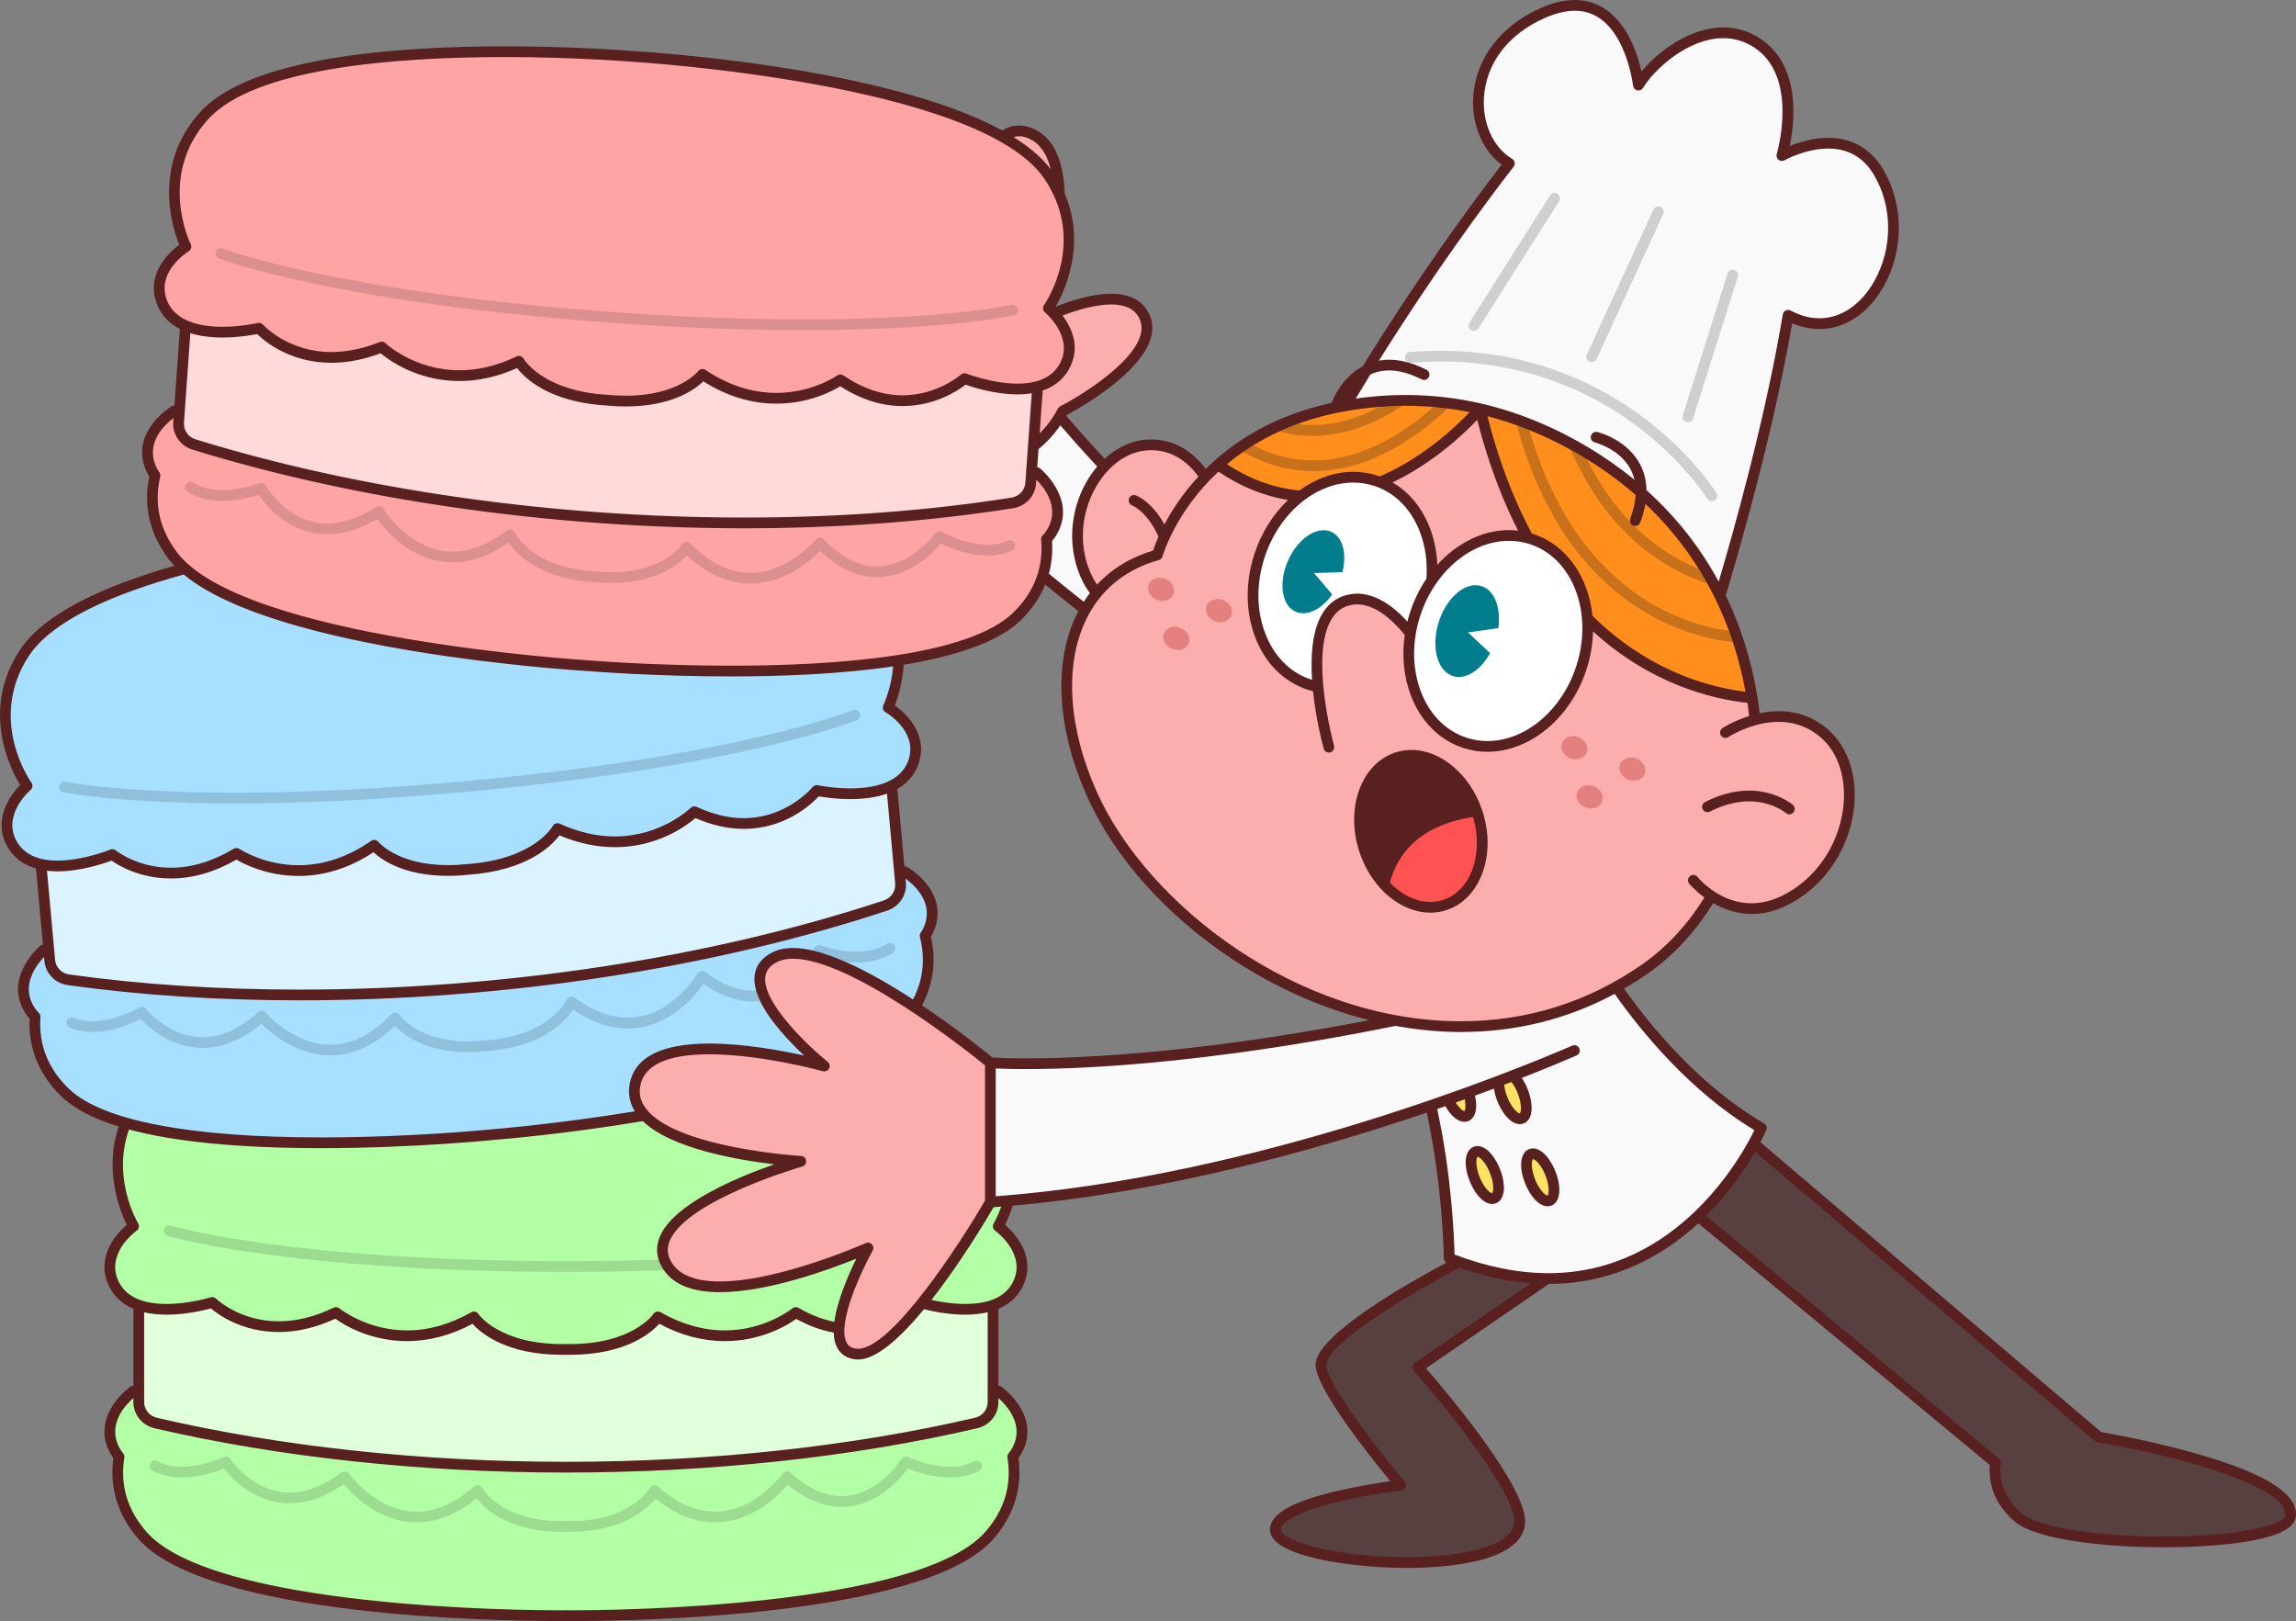
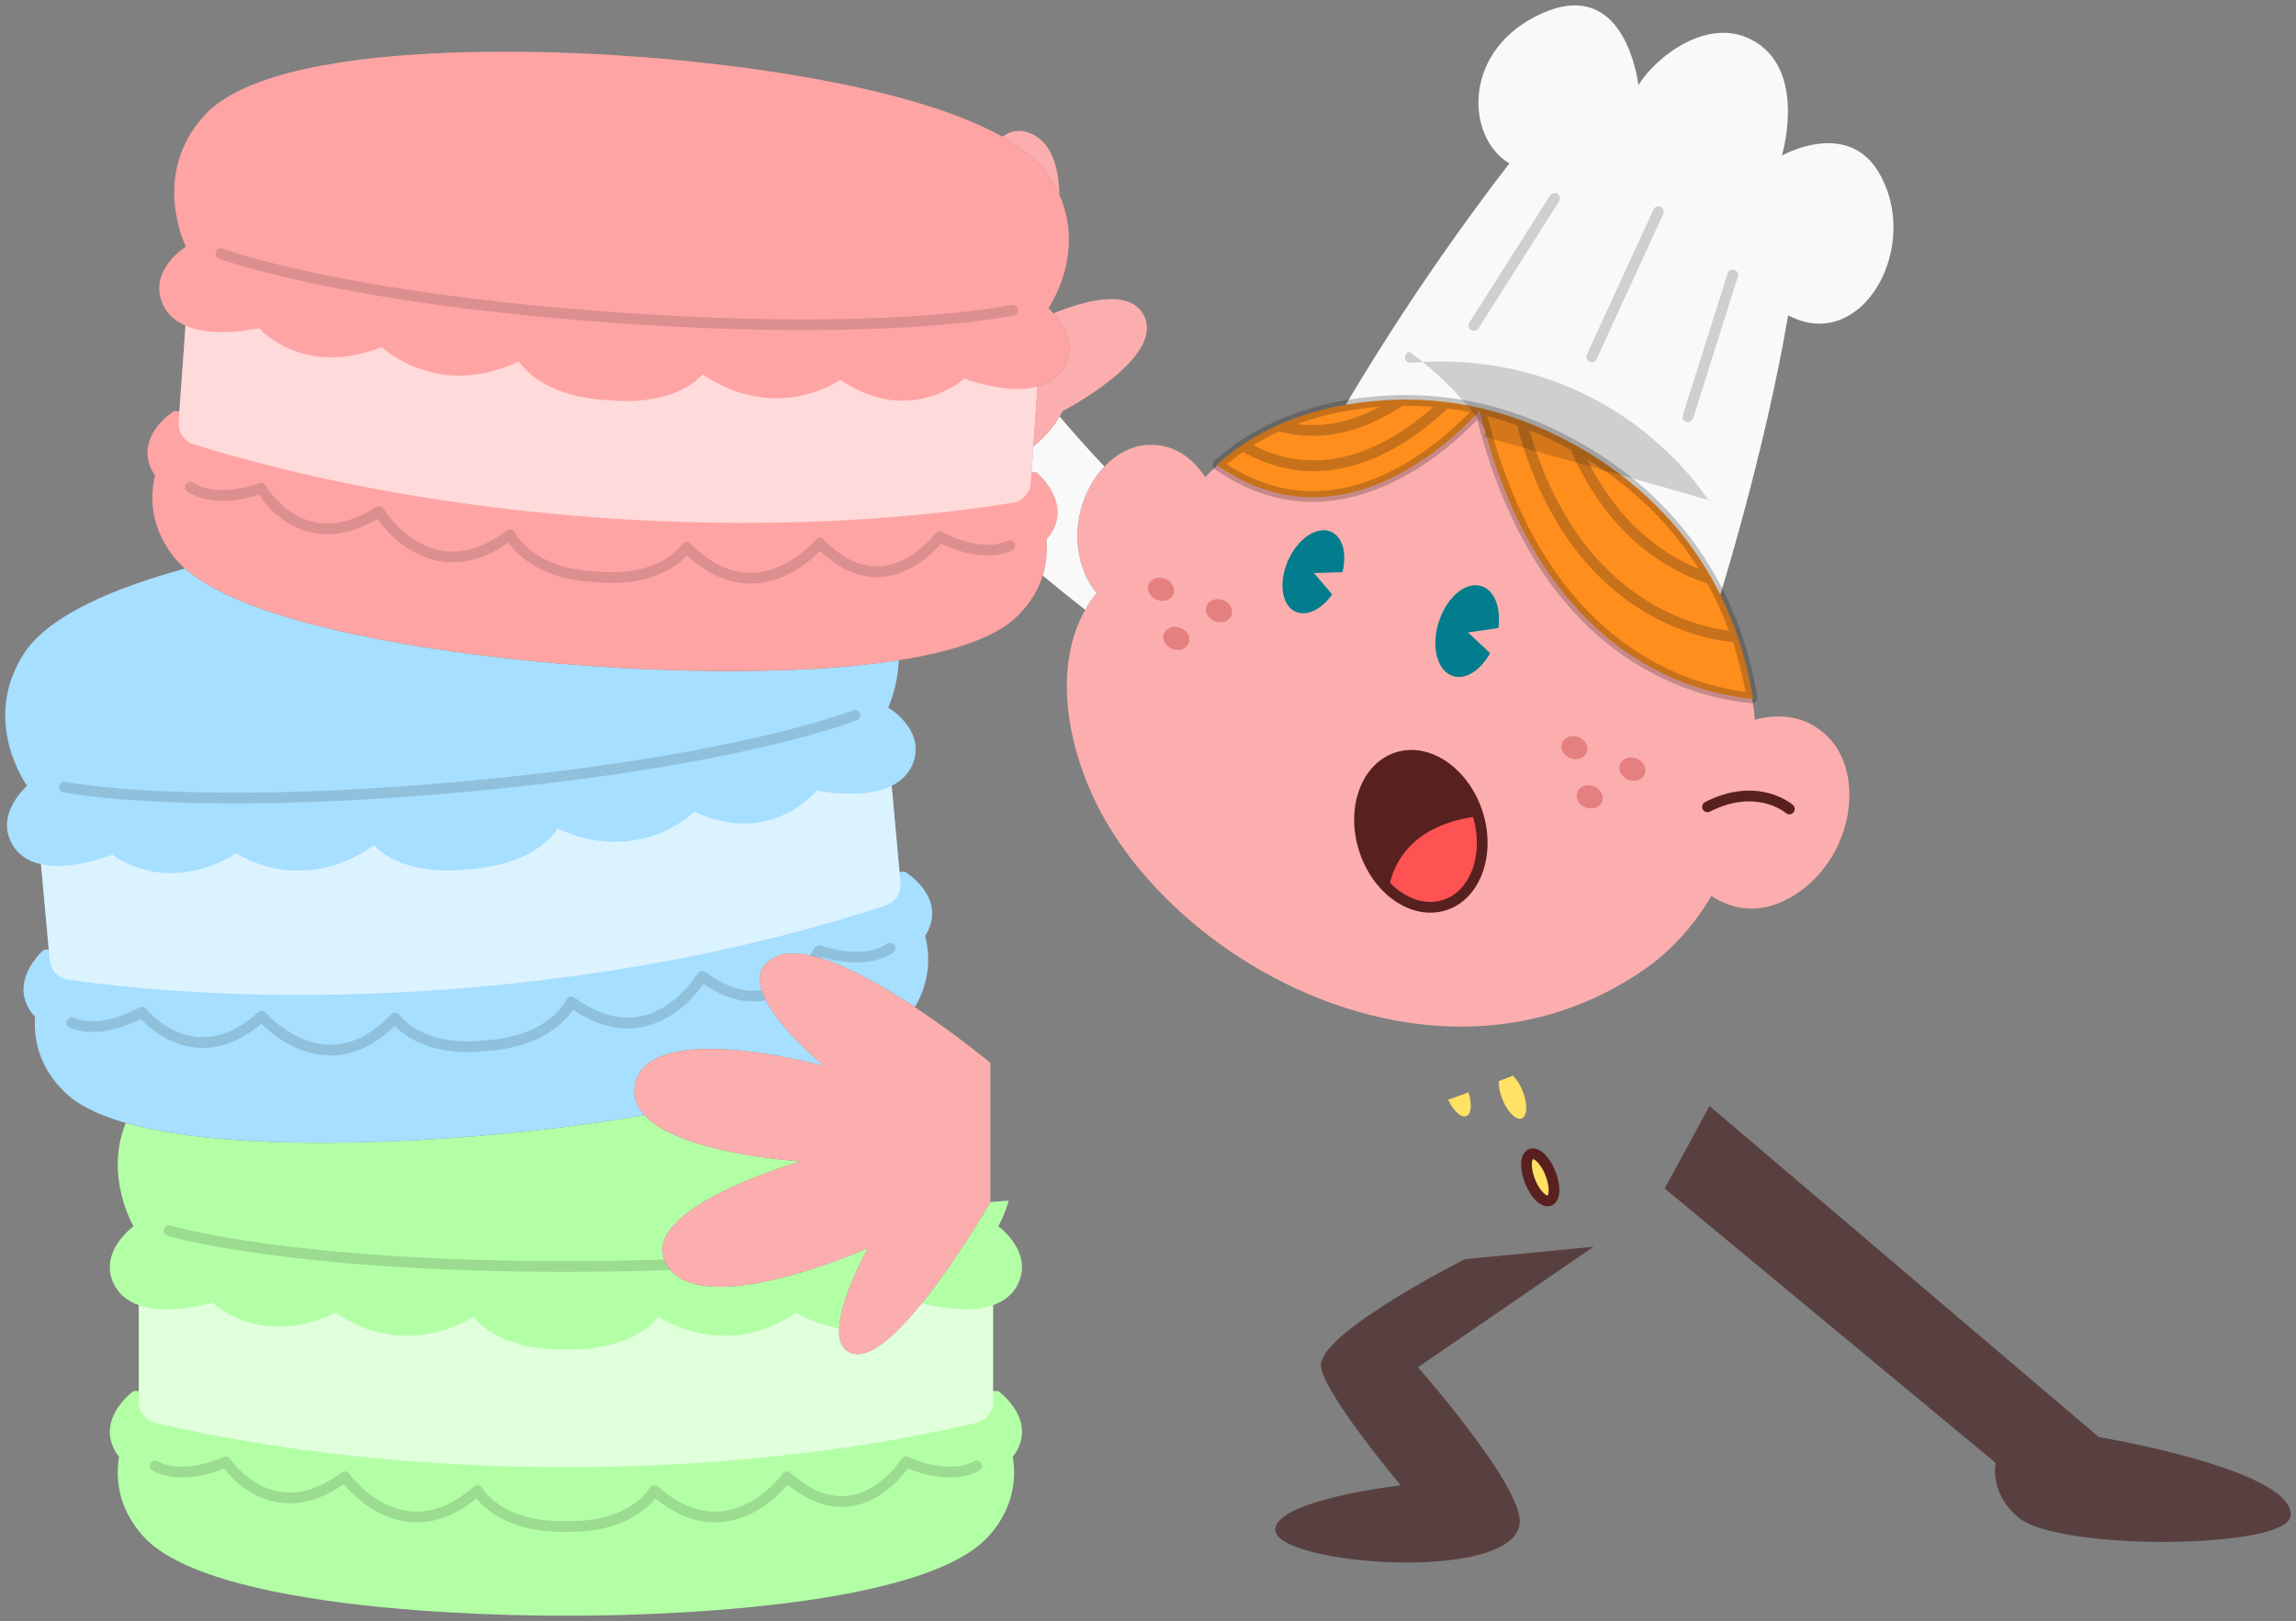
<svg xmlns="http://www.w3.org/2000/svg" version="1.1" id="Layer_1" x="0px" y="0px" width="100%" height="100%" viewBox="0 0 855.229 603.8" enable-background="new 0 0 855.229 603.8" xml:space="preserve" preserveAspectRatio="none">
  <rect x="0" y="0" width="855.229" height="603.8" fill="#808080" stroke="none" />
  <g id="svg7" fill="#594040">
    <path d="M545.588,469.036c0,0-52.221,26.371-53.551,38.992c-0.918,8.731,29.703,45.211,29.703,45.211   s-46.705,5.416-46.705,16.566c0,13.168,89.822,20.184,91.049-2.762c0.748-13.965-37.916-57.752-37.916-57.752l65.428-44.919   L545.588,469.036z" />
    <path d="M636.774,411.958l145.004,123.33c0,0,73.533,12.26,71.404,29.49c-1.516,12.264-86.75,13.088-101.559,0.332   c-10.762-9.271-8.275-20.213-8.275-20.213L620.077,442.679L636.774,411.958z" />
  </g>
  <path id="svg6" fill="#B3FFA6" d="M371.828,518.128H369.9v-31.982c4.388-1.536,8.09-4.404,9.92-9.414  c4.139-11.33-7.992-19.968-7.992-19.968s2.208-3.691,3.924-9.562c-2.282,0.195-4.565,0.377-6.849,0.535  c0,0-12.209,21.186-25.501,37.647c-8.816,10.919-18.107,19.762-24.629,18.964c-4.98-0.608-6.496-4.516-6.21-9.646  c0.507-9.098,6.698-22.055,9.448-27.402c0.793-1.541,1.3-2.451,1.3-2.451s-3.133,1.4-8.131,3.328  c-16.575,6.395-53.695,18.601-65.418,4.891c-0.768-0.898-1.429-1.906-1.966-3.035c-0.141-0.296-0.264-0.591-0.375-0.885  c-7.519-19.886,50.874-36.557,50.874-36.557s-44.745-2.618-58.207-17.184c-30.475,5.162-55.901,7.162-55.901,7.162  s-89.809,9.274-137.346-4.295c-8.105,20.074,2.921,38.489,2.921,38.489s-12.131,8.638-7.992,19.968  c1.83,5.011,5.532,7.878,9.92,9.414l0,31.982h-1.929c0,0-12.131,8.637-7.992,19.967c0.642,1.758,1.52,3.245,2.571,4.512  c-1.334,8.262-0.326,18.95,8.692,29.27c27.532,31.508,157.762,29.91,157.762,29.91s130.23,1.598,157.763-29.91  c9.018-10.319,10.025-21.008,8.691-29.27c1.052-1.267,1.93-2.754,2.572-4.512C383.959,526.765,371.828,518.128,371.828,518.128z" />
  <path id="svg9" fill="#A6DFFF" d="M336.982,324.672l-1.921,0.175l-2.923-32.153c3.967-1.951,7.155-5.073,8.462-9.995  c3.096-11.66-9.767-19.162-9.767-19.162s3.568-7.411,3.947-17.621c-48.696,7.65-115.223,2.082-115.223,2.082  s-117.224-6.932-150.638-36.22c-26.618,7.269-50.863,17.52-60.021,31.703C-7.41,268.736,10.09,292.7,10.09,292.7  s-11.299,9.699-6.151,20.609c2.377,5.037,6.577,7.557,11.334,8.613l2.886,31.739l-1.92,0.175c0,0-11.299,9.699-6.151,20.609  c0.798,1.692,1.808,3.094,2.97,4.26c-0.581,8.349,1.39,18.902,11.306,28.363c5.066,4.834,12.922,8.479,22.477,11.205  c47.538,13.569,137.346,4.295,137.346,4.295s25.427-2,55.901-7.162c-2.909-3.146-4.364-6.849-3.584-11.206  c4.551-25.415,70.554-7.123,70.554-7.123s-15.849-12.78-21.817-24.5c-0.652-1.279-1.185-2.546-1.567-3.782  c-1.548-5.005-0.62-9.508,5.013-12.313c3.409-1.698,7.913-1.729,13.046-0.613c1.319,0.286,2.68,0.648,4.075,1.08  c10.819,3.338,23.678,10.742,34.96,18.206c5.836-9.89,5.697-19.308,3.831-26.597c0.932-1.355,1.672-2.916,2.152-4.725  C349.845,332.176,336.982,324.672,336.982,324.672z" />
  <path id="svg8" fill="#FFA4A4" d="M392.463,116.72c-1.119-1.217-1.952-1.907-1.952-1.907s13.993-19.966,4.103-42.271  c-1.021-2.302-2.296-4.629-3.867-6.962c-3.719-5.522-9.785-10.382-17.393-14.665c-43.444-24.452-137.59-29.886-137.59-29.886  S105.993,9.974,76.024,43.105C55.856,65.4,69.262,91.873,69.262,91.873s-12.716,7.751-9.394,19.347  c1.468,5.128,4.958,8.252,9.225,10.096l-2.278,31.901l-1.924-0.137c0,0-12.716,7.751-9.394,19.347  c0.515,1.8,1.285,3.345,2.244,4.683c-1.92,8.146-1.676,18.88,6.584,29.815c1.271,1.683,2.821,3.297,4.594,4.852  c33.414,29.288,150.638,36.22,150.638,36.22s66.527,5.568,115.223-2.082c19.317-3.035,35.832-8.147,44.269-16.517  c4.935-4.894,7.815-10.029,9.364-14.99c1.506-4.821,1.755-9.478,1.39-13.585c1.139-1.188,2.121-2.609,2.887-4.317  c4.935-11.007-6.55-20.486-6.55-20.486l-1.924-0.137l0.688-9.626l1.591-22.274c4.486-1.219,8.383-3.816,10.565-8.683  C400.668,127.252,395.504,120.026,392.463,116.72z" />
  <g id="basic_1_">
    <path opacity="0.59" fill="#FFFFFF" d="M343.401,485.385c-8.816,10.919-18.107,19.762-24.629,18.964   c-4.98-0.608-6.496-4.516-6.21-9.646c-4.936-0.693-10.345-2.449-16.136-5.822c0,0-22.096,18.357-51.364,1.639   c0,0-8.046,12.563-34.268,12.117c-26.222,0.446-34.267-12.117-34.267-12.117c-29.268,16.719-51.364-1.639-51.364-1.639   c-28.462,13.768-46.095-3.749-46.095-3.749s-16,4.998-27.379,1.015l0,31.982v4.095c0,3.74,2.628,6.966,6.327,7.827   c94.21,21.926,211.345,21.926,305.555,0c3.699-0.861,6.328-4.087,6.328-7.827v-4.095v-31.982   C360.099,489.576,346.883,486.349,343.401,485.385z" />
    <path opacity="0.59" fill="#FFFFFF" d="M25.541,364.962c95.808,13.305,212.462,2.698,304.299-27.668   c3.606-1.193,5.932-4.645,5.593-8.369l-0.371-4.078l-2.923-32.153c-10.963,5.392-27.923,1.746-27.923,1.746   s-17.037,21.226-45.566,7.909c0,0-20.343,20.281-51.005,6.282c0,0-6.875,13.241-33.029,15.171   c-26.074,2.818-35.224-8.965-35.224-8.965c-27.634,19.301-51.302,3.02-51.302,3.02c-27.098,16.289-46.245,0.439-46.245,0.439   s-14.957,6.204-26.572,3.627l2.886,31.739l0.371,4.078C18.868,361.465,21.778,364.44,25.541,364.962z" />
    <path opacity="0.59" fill="#FFFFFF" d="M72.277,165.561c92.409,28.58,209.246,36.923,304.778,21.763   c3.752-0.595,6.603-3.625,6.869-7.356l0.292-4.085l0.688-9.626l1.591-22.274c-11.633,3.163-27.237-2.962-27.237-2.962   s-20.237,18.2-46.245,0.456c0,0-23.347,16.737-51.35-2.024c0,0-8.92,11.959-35.044,9.646   c-26.187-1.422-33.317-14.527-33.317-14.527c-30.385,14.591-51.118-5.294-51.118-5.294c-29.369,11.706-45.71-7.023-45.71-7.023   s-16.315,3.846-27.381-0.938l-2.278,31.901l-0.292,4.084C66.256,161.033,68.648,164.438,72.277,165.561z" />
  </g>
  <g id="svg5" fill="#F9F9F9">
    <path d="M384.904,166.256l-0.688,9.626l1.924,0.137c0,0,11.485,9.479,6.55,20.486   c-0.766,1.708-1.748,3.129-2.887,4.317c0.366,4.108,0.116,8.764-1.39,13.585c5.266,4.373,10.547,8.625,15.813,12.746   c1.26-2.217,2.69-4.309,4.304-6.254c-1.187-1.377-2.292-2.979-3.266-4.867c-7.604-14.733-3.37-32.242,6.106-42.246   c-6.781-7.24-12.305-13.504-16.672-18.662C391.914,159.785,388.46,163.424,384.904,166.256z" />
-     <path d="M519.745,380.114c-98.248,19.982-150.824,15.76-150.842,15.759v51.864c2.284-0.158,4.567-0.34,6.849-0.535   c58.972-5.021,117.005-21.553,157.213-35.356c6.592,29.235,6.853,56.833,6.853,56.833c82.061,32.116,116.263-48.521,116.263-48.521   c-25.389-14.743-44.319-38.477-54.062-52.555C575.579,382.248,546.942,385.124,519.745,380.114z" />
    <path d="M666.049,117.433c27.445,14.713,50.201-25.789,33.627-53.428c-11.834-19.732-35.946-6.048-35.946-6.048   s9.213-30.423-9.625-42.21c-17.638-11.035-38.214,6.471-43.802,15.963c-1.33-9.482-8.301-38.899-35.648-26.862   c-30.119,13.256-28.941,46.143-12.445,56.023c-15.043,19.475-42.305,56.771-68.451,102.879l28.599,11.867   c17.524-9.635,28.853-23.287,28.906-23.352c0.006,0.001,0.013,0.003,0.019,0.004c3.857,16.033,8.784,29.686,14.408,41.33   l74.223,30.799C639.913,224.398,657.39,168.97,666.049,117.433z" />
  </g>
  <g id="svg4" fill="#FCAEAE">
    <path d="M390.747,65.579c1.571,2.333,2.846,4.66,3.867,6.962c-0.271-10.943-3.228-20.27-11.642-23.199   c-3.521-1.226-6.724-0.49-9.618,1.572C380.962,55.196,387.028,60.057,390.747,65.579z" />
    <path d="M397.06,135.299c-2.182,4.867-6.08,7.464-10.565,8.683l-1.591,22.274c3.557-2.833,7.01-6.471,9.795-11.131   c0.387-0.647,0.765-1.309,1.125-1.997c0,0,37.683-19.42,30.49-35.148c-5.185-11.334-23.858-5.426-33.85-1.261   C395.504,120.026,400.668,127.252,397.06,135.299z" />
    <path d="M340.767,375.156c-11.283-7.464-24.142-14.868-34.96-18.206c-1.395-0.432-2.756-0.794-4.075-1.08   c-5.133-1.116-9.637-1.085-13.046,0.613c-5.633,2.805-6.561,7.308-5.013,12.313c0.382,1.236,0.916,2.503,1.567,3.782   c5.968,11.72,21.817,24.5,21.817,24.5s-66.003-18.292-70.554,7.123c-0.78,4.357,0.675,8.06,3.584,11.206   c13.462,14.565,58.207,17.184,58.207,17.184s-58.393,16.671-50.874,36.557c0.111,0.294,0.234,0.589,0.375,0.885   c0.537,1.129,1.198,2.137,1.966,3.035c11.723,13.71,48.843,1.504,65.418-4.891c4.999-1.928,8.131-3.328,8.131-3.328   s-0.507,0.91-1.3,2.451c-2.75,5.348-8.941,18.305-9.448,27.402c-0.286,5.131,1.23,9.038,6.21,9.646   c6.522,0.798,15.813-8.045,24.629-18.964c13.292-16.462,25.501-37.647,25.501-37.647l0,0v-51.864l0,0   C368.902,395.873,356.339,385.458,340.767,375.156z" />
    <path d="M551.263,152.265c-0.054,0.065-11.382,13.717-28.906,23.352c-18.126,9.965-42.88,15.632-68.667-2.493   c-1.706,1.522-3.291,3.063-4.766,4.605c-3.702-5.659-10.524-12.616-21.501-12c-6.051,0.34-11.623,3.382-16.053,8.058   c-9.476,10.003-13.71,27.513-6.106,42.246c0.974,1.888,2.08,3.489,3.266,4.867c-1.614,1.945-3.044,4.038-4.304,6.254   c-9.999,17.583-8.937,43.179,2.541,68.731c17.424,38.788,62.739,74.974,112.978,84.229c27.197,5.01,55.834,2.134,82.273-12.512   c3.646-2.02,7.249-4.26,10.801-6.735c10.193-7.106,18.371-16.591,24.672-27.143c5.89,3.857,15.264,7.313,26.625,1.995   c25.822-12.09,32.276-47.972,15.408-62.547c-8.648-7.472-18.527-7.072-25.873-5.068c-0.12-1.558-0.271-3.085-0.478-4.557   c-0.168-1.206-0.354-2.402-0.549-3.594c-19.875-1.846-60.909-12.48-86.935-66.355c-5.624-11.644-10.551-25.297-14.408-41.33   C551.276,152.268,551.269,152.266,551.263,152.265z" />
  </g>
  <path id="svg3" fill="#FF8E1D" d="M652.919,259.906c-1.28-7.809-3.181-15.444-5.646-22.693  c-2.495-7.334-5.624-14.408-9.306-21.036l0.004,0.001l-0.372-0.66c-11.461-20.345-28.255-36.896-49.915-49.195  c-0.168-0.095-0.939-0.514-0.939-0.514c-6.487-3.624-13.178-6.713-19.888-9.184c-5.028-1.853-10.091-3.374-15.059-4.537l0.006-0.007  l-0.474-0.109c-0.01-0.002-0.02-0.004-0.029-0.006l-0.424-0.097l0.002,0.006c-4.037-0.912-8.2-1.635-12.387-2.141  c-4.925-0.596-9.94-0.897-14.908-0.897c-0.295,0-0.59,0.001-0.885,0.003l0.006-0.004l-1.096,0.017  c-6.541,0.105-13.211,0.724-19.825,1.84c-9.136,1.541-17.727,4.09-25.535,7.578l-0.851,0.381l0.005,0.001  c-4.45,2.041-8.704,4.418-12.656,7.073c-3.265,2.194-6.38,4.607-9.257,7.173l-0.283,0.252l0.311,0.218  c11.203,7.875,23.125,11.868,35.434,11.87c0.002,0,0.004,0,0.006,0c32.83,0,58.808-28.498,62.17-32.354  c21.962,90.419,78.25,105.211,101.469,107.368l0.387,0.036L652.919,259.906z" />
  <g id="basic">
    <path opacity="0.24" fill="#161616" d="M654.551,259.352c-1.281-7.719-3.162-15.268-5.591-22.448   c-0.036-0.174-0.089-0.343-0.167-0.498c-2.598-7.584-5.864-14.892-9.714-21.723c-0.009-0.015-0.02-0.026-0.028-0.041   c-0.035-0.059-0.055-0.127-0.097-0.182c-11.612-20.517-28.577-37.208-50.433-49.617c-0.179-0.102-0.36-0.199-0.542-0.297   l-0.407-0.222c0,0,0,0-0.001,0c-6.563-3.667-13.335-6.793-20.128-9.294c0,0-0.001,0-0.002,0   c-5.246-1.933-10.531-3.517-15.711-4.709c-0.004-0.001-0.007,0-0.01-0.001c-0.004-0.001-0.006-0.002-0.01-0.003   c-4.234-0.974-8.613-1.737-13.016-2.27c-5.621-0.681-11.316-0.98-17.021-0.896h-0.001h-0.001c-6.656,0.103-13.441,0.73-20.17,1.865   c-9.316,1.571-18.079,4.178-26.048,7.748c-0.001,0-0.002,0.001-0.003,0.002c-4.807,2.153-9.4,4.693-13.652,7.549   c-3.329,2.237-6.506,4.698-9.44,7.316c-0.456,0.406-0.7,0.998-0.665,1.608c0.035,0.609,0.347,1.169,0.846,1.521   c11.498,8.082,23.748,12.179,36.412,12.179c29.589,0,53.646-22.53,61.292-30.576c22.743,88.743,78.88,103.417,102.194,105.583   c0.063,0.006,0.124,0.009,0.186,0.009c0.007,0,0.014,0,0.02,0c1.105,0,2-0.896,2-2   C654.643,259.744,654.612,259.542,654.551,259.352z M533.6,151.816c-0.142,0.126-0.284,0.252-0.43,0.379   c-0.188,0.167-0.381,0.334-0.575,0.502c-0.144,0.124-0.285,0.248-0.431,0.372c-0.212,0.182-0.43,0.365-0.646,0.548   c-0.133,0.112-0.264,0.223-0.398,0.336c-0.272,0.227-0.551,0.456-0.832,0.684c-0.087,0.071-0.172,0.142-0.26,0.213   c-0.37,0.301-0.748,0.602-1.132,0.904c-0.093,0.073-0.188,0.146-0.282,0.219c-0.295,0.231-0.592,0.461-0.896,0.692   c-0.136,0.104-0.275,0.207-0.413,0.311c-0.264,0.2-0.53,0.399-0.801,0.599c-0.158,0.117-0.318,0.233-0.479,0.349   c-0.257,0.187-0.516,0.374-0.777,0.561c-0.17,0.121-0.341,0.242-0.512,0.362c-0.261,0.183-0.523,0.365-0.787,0.547   c-0.176,0.121-0.352,0.241-0.529,0.361c-0.271,0.183-0.545,0.365-0.82,0.547c-0.175,0.116-0.35,0.231-0.526,0.346   c-0.294,0.191-0.593,0.381-0.892,0.57c-0.162,0.103-0.322,0.206-0.486,0.308c-0.355,0.222-0.717,0.441-1.078,0.659   c-0.111,0.067-0.221,0.135-0.334,0.202c-0.479,0.286-0.965,0.569-1.455,0.848c-0.08,0.045-0.161,0.088-0.241,0.134   c-0.408,0.23-0.819,0.458-1.234,0.682c-0.166,0.089-0.335,0.176-0.501,0.265c-0.334,0.177-0.67,0.354-1.008,0.526   c-0.195,0.099-0.392,0.196-0.588,0.294c-0.316,0.158-0.635,0.315-0.955,0.47c-0.208,0.1-0.418,0.199-0.628,0.297   c-0.315,0.148-0.634,0.294-0.952,0.438c-0.214,0.096-0.428,0.191-0.643,0.286c-0.324,0.143-0.652,0.282-0.98,0.419   c-0.213,0.089-0.425,0.179-0.639,0.266c-0.342,0.139-0.686,0.273-1.031,0.407c-0.203,0.079-0.406,0.159-0.612,0.236   c-0.391,0.147-0.785,0.288-1.181,0.427c-0.162,0.057-0.321,0.117-0.483,0.172c-0.562,0.192-1.127,0.378-1.696,0.554   c-0.055,0.017-0.109,0.032-0.164,0.048c-0.513,0.157-1.028,0.308-1.548,0.451c-0.19,0.053-0.384,0.1-0.575,0.151   c-0.385,0.102-0.771,0.203-1.16,0.297c-0.227,0.055-0.456,0.105-0.685,0.157c-0.358,0.082-0.718,0.162-1.079,0.236   c-0.242,0.05-0.486,0.097-0.729,0.144c-0.353,0.067-0.706,0.132-1.062,0.192c-0.248,0.042-0.498,0.083-0.748,0.122   c-0.357,0.055-0.715,0.105-1.074,0.153c-0.25,0.033-0.498,0.066-0.748,0.095c-0.372,0.044-0.746,0.08-1.12,0.115   c-0.238,0.022-0.476,0.047-0.716,0.066c-0.412,0.032-0.828,0.056-1.243,0.078c-0.203,0.011-0.405,0.026-0.608,0.034   c-0.621,0.025-1.243,0.04-1.869,0.04c-0.879,0-1.756-0.032-2.633-0.082c-0.121-0.007-0.244-0.011-0.365-0.019   c-0.834-0.054-1.664-0.133-2.494-0.232c-0.152-0.018-0.305-0.037-0.457-0.056c-0.825-0.106-1.648-0.233-2.469-0.384   c-0.135-0.025-0.27-0.053-0.403-0.079c-0.851-0.164-1.698-0.346-2.544-0.557c-0.048-0.012-0.096-0.026-0.143-0.038   c-0.834-0.211-1.666-0.448-2.495-0.706c-0.101-0.031-0.202-0.06-0.303-0.092c-0.819-0.26-1.637-0.547-2.451-0.853   c-0.146-0.055-0.292-0.109-0.438-0.165c-0.801-0.309-1.6-0.639-2.396-0.991c-0.14-0.062-0.278-0.126-0.419-0.189   c-0.814-0.369-1.627-0.756-2.436-1.171c-0.021-0.011-0.041-0.022-0.063-0.034c3.062-1.886,6.283-3.605,9.617-5.13   c0.083,0.022,0.167,0.037,0.25,0.058c0.877,0.231,1.758,0.438,2.644,0.619c0.144,0.029,0.288,0.056,0.433,0.084   c0.904,0.176,1.811,0.329,2.721,0.452c0.117,0.016,0.234,0.028,0.352,0.043c0.941,0.121,1.885,0.217,2.83,0.281   c0.072,0.005,0.144,0.007,0.215,0.011c0.992,0.063,1.986,0.099,2.98,0.099l0,0c0,0,0,0,0.001,0l0,0c0.011,0,0.021,0,0.032,0   c0.684,0,1.369-0.015,2.055-0.045c0.243-0.01,0.486-0.032,0.73-0.046c0.453-0.026,0.906-0.049,1.361-0.088   c0.299-0.026,0.599-0.064,0.897-0.095c0.399-0.042,0.798-0.078,1.196-0.129c0.323-0.041,0.646-0.096,0.969-0.143   c0.377-0.056,0.754-0.106,1.132-0.17c0.332-0.056,0.664-0.125,0.995-0.188c0.369-0.07,0.738-0.135,1.107-0.213   c0.34-0.072,0.679-0.157,1.018-0.236c0.363-0.084,0.727-0.163,1.09-0.255c0.344-0.087,0.688-0.188,1.032-0.282   c0.358-0.098,0.716-0.192,1.075-0.298c0.348-0.103,0.695-0.218,1.043-0.328c0.356-0.112,0.712-0.22,1.068-0.341   c0.348-0.117,0.697-0.247,1.045-0.372c0.355-0.127,0.712-0.25,1.067-0.386c0.347-0.131,0.692-0.274,1.04-0.413   c0.358-0.144,0.718-0.283,1.076-0.434c0.344-0.144,0.686-0.299,1.028-0.451c0.362-0.16,0.726-0.316,1.088-0.484   c0.34-0.157,0.681-0.325,1.021-0.489c0.365-0.176,0.731-0.35,1.098-0.534c0.334-0.169,0.669-0.348,1.004-0.523   c0.371-0.195,0.742-0.387,1.114-0.589c0.329-0.18,0.657-0.369,0.985-0.555c0.378-0.213,0.756-0.425,1.134-0.646   c0.321-0.189,0.644-0.388,0.965-0.583c0.384-0.233,0.769-0.464,1.152-0.706c0.315-0.199,0.632-0.407,0.948-0.611   c0.299-0.194,0.598-0.38,0.896-0.579c3.854-0.042,7.708,0.104,11.549,0.429C533.782,151.653,533.692,151.734,533.6,151.816z    M502.167,152.96c3.912-0.66,7.844-1.142,11.754-1.445c-0.539,0.289-1.077,0.586-1.615,0.857c-0.026,0.013-0.053,0.027-0.078,0.041   c-0.898,0.45-1.797,0.874-2.694,1.273c-0.058,0.026-0.116,0.051-0.175,0.077c-7.324,3.233-14.611,4.767-21.742,4.567   c-0.066-0.002-0.135-0.002-0.201-0.005c-0.869-0.028-1.736-0.08-2.601-0.16c-0.025-0.002-0.051-0.006-0.075-0.008   c-0.537-0.05-1.069-0.128-1.604-0.199C489.115,155.763,495.491,154.086,502.167,152.96z M488.952,182.938   c-11.05,0-21.797-3.365-31.98-10.007c1.927-1.611,3.946-3.149,6.035-4.597c0.057,0.032,0.115,0.059,0.172,0.091   c0.92,0.513,1.846,0.996,2.773,1.453c0.149,0.073,0.297,0.146,0.446,0.218c0.925,0.446,1.854,0.864,2.788,1.255   c0.154,0.064,0.308,0.128,0.461,0.191c0.936,0.382,1.875,0.737,2.818,1.064c0.15,0.052,0.301,0.103,0.45,0.153   c0.952,0.321,1.907,0.615,2.865,0.879c0.14,0.039,0.28,0.075,0.421,0.112c0.972,0.259,1.947,0.493,2.926,0.694   c0.123,0.025,0.248,0.047,0.371,0.072c0.999,0.198,2,0.369,3.005,0.506c0.097,0.014,0.194,0.023,0.292,0.036   c1.033,0.135,2.07,0.242,3.109,0.313c0.057,0.004,0.114,0.005,0.172,0.009c1.08,0.069,2.164,0.108,3.25,0.108   c0.695,0,1.386-0.015,2.072-0.043c0.231-0.009,0.46-0.029,0.689-0.042c0.455-0.024,0.911-0.047,1.363-0.084   c0.268-0.021,0.532-0.053,0.799-0.079c0.41-0.04,0.822-0.076,1.229-0.125c0.282-0.034,0.563-0.078,0.844-0.116   c0.388-0.053,0.774-0.103,1.159-0.163c0.293-0.046,0.582-0.102,0.874-0.152c0.368-0.064,0.737-0.126,1.104-0.197   c0.296-0.058,0.589-0.124,0.884-0.187c0.357-0.076,0.715-0.149,1.069-0.231c0.293-0.068,0.583-0.143,0.874-0.215   c0.352-0.087,0.704-0.172,1.053-0.266c0.291-0.078,0.577-0.162,0.865-0.244c0.345-0.098,0.689-0.194,1.031-0.297   c0.289-0.087,0.574-0.18,0.859-0.271c0.338-0.107,0.675-0.213,1.009-0.326c0.284-0.096,0.565-0.197,0.849-0.296   c0.33-0.117,0.662-0.232,0.989-0.354c0.279-0.104,0.556-0.211,0.832-0.318c0.326-0.126,0.652-0.251,0.976-0.382   c0.274-0.11,0.545-0.225,0.817-0.339c0.319-0.133,0.64-0.267,0.955-0.405c0.27-0.117,0.536-0.238,0.804-0.358   c0.313-0.141,0.627-0.282,0.938-0.427c0.264-0.123,0.524-0.249,0.785-0.375c0.309-0.148,0.617-0.297,0.922-0.449   c0.256-0.127,0.51-0.257,0.764-0.387c0.305-0.156,0.608-0.313,0.91-0.472c0.248-0.131,0.494-0.264,0.74-0.397   c0.299-0.162,0.596-0.324,0.891-0.489c0.244-0.136,0.485-0.273,0.727-0.411c0.291-0.167,0.582-0.334,0.87-0.503   c0.237-0.139,0.473-0.28,0.707-0.42c0.284-0.171,0.567-0.342,0.849-0.515c0.23-0.143,0.46-0.286,0.688-0.429   c0.28-0.176,0.558-0.353,0.835-0.53c0.22-0.142,0.438-0.284,0.656-0.427c0.275-0.181,0.549-0.363,0.82-0.545   c0.214-0.144,0.426-0.288,0.638-0.432c0.267-0.183,0.532-0.366,0.794-0.549c0.209-0.146,0.416-0.291,0.621-0.437   c0.26-0.185,0.518-0.37,0.773-0.555c0.198-0.145,0.396-0.289,0.592-0.433c0.257-0.189,0.51-0.378,0.762-0.567   c0.188-0.141,0.375-0.282,0.56-0.423c0.251-0.191,0.499-0.382,0.745-0.574c0.18-0.14,0.359-0.28,0.537-0.419   c0.242-0.19,0.479-0.38,0.716-0.57c0.173-0.139,0.347-0.277,0.517-0.416c0.237-0.193,0.47-0.385,0.701-0.577   c0.16-0.132,0.321-0.265,0.479-0.396c0.234-0.196,0.463-0.39,0.69-0.584c0.149-0.127,0.298-0.253,0.444-0.379   c0.229-0.196,0.451-0.391,0.672-0.584c0.139-0.121,0.278-0.243,0.414-0.363c0.223-0.197,0.439-0.391,0.655-0.585   c0.127-0.114,0.255-0.229,0.379-0.341c0.218-0.197,0.429-0.391,0.638-0.585c0.115-0.106,0.232-0.214,0.346-0.319   c0.213-0.198,0.419-0.393,0.624-0.586c0.102-0.096,0.206-0.193,0.306-0.288c0.041-0.04,0.086-0.081,0.127-0.121   c2.792,0.359,5.57,0.814,8.301,1.359C540.333,161.026,517.17,182.938,488.952,182.938z M643.971,234.952   c-0.104-0.015-0.213-0.031-0.319-0.046c-0.269-0.038-0.538-0.077-0.814-0.12c-0.14-0.021-0.283-0.045-0.425-0.068   c-0.25-0.04-0.5-0.081-0.754-0.124c-0.161-0.028-0.325-0.057-0.488-0.086c-0.243-0.043-0.487-0.087-0.735-0.134   c-0.175-0.033-0.353-0.068-0.53-0.103c-0.244-0.048-0.49-0.097-0.738-0.148c-0.186-0.039-0.371-0.078-0.56-0.118   c-0.248-0.053-0.499-0.109-0.751-0.166c-0.193-0.043-0.387-0.087-0.583-0.133c-0.255-0.06-0.513-0.122-0.771-0.186   c-0.198-0.048-0.396-0.097-0.597-0.147c-0.267-0.067-0.537-0.139-0.808-0.211c-0.197-0.053-0.394-0.104-0.594-0.158   c-0.295-0.081-0.594-0.167-0.894-0.252c-0.179-0.051-0.356-0.1-0.537-0.153c-0.435-0.128-0.876-0.263-1.319-0.402   c-0.113-0.036-0.229-0.072-0.342-0.109c-0.422-0.134-0.847-0.272-1.275-0.417c-0.188-0.064-0.381-0.133-0.57-0.199   c-0.314-0.109-0.629-0.218-0.947-0.333c-0.217-0.078-0.437-0.161-0.654-0.242c-0.297-0.11-0.594-0.221-0.894-0.336   c-0.228-0.088-0.458-0.179-0.687-0.27c-0.295-0.117-0.59-0.234-0.887-0.356c-0.236-0.097-0.475-0.197-0.713-0.297   c-0.293-0.124-0.588-0.249-0.883-0.378c-0.242-0.105-0.484-0.212-0.728-0.321c-0.296-0.133-0.594-0.269-0.892-0.406   c-0.246-0.114-0.491-0.228-0.738-0.345c-0.303-0.144-0.606-0.292-0.91-0.441c-0.243-0.119-0.485-0.237-0.729-0.36   c-0.317-0.16-0.636-0.326-0.955-0.491c-0.234-0.122-0.468-0.241-0.703-0.367c-0.348-0.185-0.698-0.378-1.048-0.571   c-0.207-0.114-0.413-0.225-0.621-0.341c-0.511-0.288-1.023-0.585-1.538-0.89c-0.103-0.061-0.206-0.123-0.31-0.185   c-0.502-0.3-1.005-0.607-1.51-0.924c-0.203-0.127-0.406-0.262-0.61-0.393c-0.362-0.232-0.725-0.464-1.087-0.704   c-0.234-0.155-0.47-0.317-0.704-0.476c-0.335-0.227-0.669-0.453-1.004-0.688c-0.245-0.171-0.491-0.348-0.736-0.523   c-0.326-0.233-0.653-0.468-0.979-0.708c-0.25-0.184-0.5-0.373-0.75-0.561c-0.323-0.243-0.646-0.489-0.969-0.74   c-0.252-0.195-0.504-0.393-0.756-0.593c-0.323-0.257-0.646-0.52-0.971-0.784c-0.25-0.204-0.498-0.409-0.748-0.617   c-0.328-0.275-0.657-0.557-0.986-0.84c-0.242-0.209-0.486-0.418-0.729-0.632c-0.342-0.301-0.684-0.611-1.024-0.921   c-0.229-0.208-0.456-0.412-0.685-0.623c-0.378-0.351-0.755-0.712-1.132-1.075c-0.19-0.183-0.381-0.36-0.57-0.545   c-0.565-0.554-1.131-1.118-1.694-1.698c-0.916-0.943-1.8-1.905-2.664-2.877c-0.097-0.109-0.196-0.217-0.293-0.327   c-0.814-0.926-1.602-1.865-2.371-2.813c-0.126-0.156-0.254-0.312-0.379-0.468c-0.747-0.933-1.472-1.875-2.176-2.824   c-0.124-0.167-0.246-0.334-0.369-0.501c-0.701-0.958-1.384-1.921-2.043-2.891c-0.098-0.143-0.191-0.286-0.288-0.429   c-0.677-1.005-1.337-2.015-1.97-3.027c-0.04-0.064-0.078-0.128-0.117-0.192c-0.632-1.014-1.24-2.03-1.83-3.047   c-0.051-0.087-0.104-0.174-0.153-0.261c-0.581-1.007-1.137-2.014-1.677-3.02c-0.084-0.155-0.169-0.311-0.252-0.466   c-0.518-0.973-1.016-1.943-1.496-2.909c-0.088-0.176-0.176-0.351-0.262-0.526c-0.473-0.961-0.931-1.917-1.369-2.866   c-0.074-0.16-0.146-0.32-0.22-0.48c-0.442-0.968-0.872-1.931-1.28-2.883c-0.045-0.105-0.088-0.208-0.133-0.313   c-0.412-0.969-0.811-1.929-1.188-2.875c-0.017-0.042-0.035-0.086-0.052-0.129c-0.383-0.958-0.743-1.901-1.092-2.833   c-0.045-0.123-0.093-0.247-0.139-0.37c-0.328-0.888-0.641-1.761-0.939-2.619c-0.053-0.148-0.104-0.297-0.155-0.445   c-0.29-0.841-0.566-1.667-0.828-2.473c-0.046-0.141-0.091-0.281-0.136-0.421c-0.261-0.811-0.51-1.606-0.743-2.376   c-0.03-0.1-0.059-0.197-0.089-0.297c-0.24-0.803-0.471-1.587-0.683-2.341c-0.001-0.002-0.001-0.005-0.003-0.008   c5.173,2.082,10.314,4.53,15.337,7.305c0.046,0.104,0.097,0.203,0.142,0.307c0.627,1.418,1.271,2.813,1.937,4.178   c0.066,0.136,0.134,0.269,0.2,0.404c0.681,1.384,1.379,2.743,2.099,4.071c0.058,0.107,0.118,0.213,0.177,0.32   c0.732,1.342,1.482,2.658,2.255,3.942c0.054,0.089,0.108,0.176,0.163,0.265c0.781,1.291,1.581,2.555,2.402,3.787   c0.05,0.075,0.102,0.147,0.151,0.222c0.829,1.236,1.677,2.445,2.546,3.619c0.047,0.063,0.095,0.124,0.142,0.187   c0.876,1.178,1.771,2.328,2.687,3.442c0.043,0.052,0.086,0.102,0.129,0.153c0.924,1.119,1.865,2.208,2.828,3.26   c0.037,0.04,0.074,0.078,0.111,0.118c0.961,1.047,1.941,2.063,2.94,3.044c0.019,0.018,0.035,0.037,0.054,0.055   c1.125,1.103,2.271,2.164,3.438,3.187c0.088,0.078,0.179,0.152,0.268,0.229c0.49,0.427,0.983,0.851,1.481,1.264   c0.153,0.127,0.31,0.25,0.464,0.375c0.437,0.356,0.873,0.712,1.313,1.057c0.194,0.152,0.392,0.298,0.587,0.448   c0.404,0.311,0.81,0.623,1.219,0.925c0.221,0.163,0.445,0.32,0.668,0.48c0.387,0.28,0.774,0.561,1.166,0.833   c0.24,0.167,0.483,0.328,0.726,0.492c0.378,0.256,0.755,0.514,1.136,0.762c0.254,0.167,0.512,0.326,0.769,0.489   c0.372,0.237,0.744,0.475,1.12,0.704c0.266,0.163,0.535,0.32,0.804,0.479c0.37,0.22,0.738,0.44,1.11,0.653   c0.277,0.159,0.557,0.311,0.834,0.465c0.369,0.205,0.736,0.41,1.107,0.608c0.285,0.151,0.571,0.297,0.857,0.444   c0.369,0.191,0.739,0.383,1.111,0.567c0.292,0.145,0.586,0.283,0.879,0.423c0.37,0.177,0.74,0.355,1.113,0.526   c0.299,0.137,0.602,0.269,0.902,0.402c0.371,0.164,0.742,0.328,1.115,0.486c0.305,0.129,0.612,0.253,0.919,0.377   c0.374,0.152,0.749,0.304,1.126,0.45c0.309,0.119,0.619,0.234,0.93,0.349c0.379,0.141,0.758,0.281,1.139,0.415   c0.313,0.11,0.627,0.216,0.94,0.322c0.247,0.083,0.491,0.172,0.739,0.253c3.104,5.591,5.807,11.506,8.059,17.63   C644.014,234.957,643.993,234.955,643.971,234.952z M632.782,211.904c-0.076-0.031-0.153-0.061-0.23-0.092   c-0.955-0.39-1.903-0.799-2.843-1.232c-0.152-0.07-0.304-0.144-0.456-0.215c-0.938-0.44-1.867-0.898-2.787-1.382   c-0.045-0.023-0.09-0.044-0.134-0.068c-0.938-0.496-1.865-1.02-2.785-1.561c-0.171-0.1-0.342-0.199-0.512-0.301   c-0.892-0.534-1.774-1.087-2.647-1.663c-0.153-0.101-0.306-0.206-0.459-0.309c-0.887-0.593-1.766-1.203-2.633-1.84   c-0.021-0.016-0.044-0.031-0.066-0.047c-0.879-0.647-1.744-1.323-2.603-2.014c-0.154-0.125-0.31-0.248-0.464-0.374   c-0.828-0.677-1.646-1.374-2.453-2.092c-0.146-0.13-0.291-0.262-0.436-0.393c-0.836-0.753-1.664-1.522-2.479-2.319   c-0.019-0.019-0.037-0.039-0.055-0.057c-0.925-0.907-1.829-1.85-2.72-2.818c-0.299-0.324-0.589-0.664-0.883-0.995   c-0.608-0.684-1.214-1.376-1.806-2.089c-0.328-0.395-0.65-0.799-0.975-1.202c-0.551-0.689-1.096-1.39-1.633-2.104   c-0.314-0.419-0.629-0.84-0.939-1.269c-0.55-0.759-1.088-1.537-1.622-2.323c-0.271-0.398-0.544-0.791-0.811-1.196   c-0.653-0.996-1.292-2.017-1.921-3.054c-0.127-0.211-0.262-0.414-0.389-0.626c-0.753-1.266-1.486-2.563-2.201-3.889   c-0.184-0.341-0.358-0.695-0.54-1.041c-0.399-0.759-0.789-1.531-1.176-2.309C608.563,181.782,622.542,195.498,632.782,211.904z    M554.018,154.999c3.664,0.952,7.369,2.1,11.06,3.427c0.009,0.033,0.019,0.068,0.026,0.101c0.052,0.198,0.107,0.403,0.16,0.605   c0.061,0.227,0.12,0.451,0.184,0.684c0.056,0.208,0.115,0.423,0.174,0.636c0.064,0.234,0.129,0.466,0.195,0.705   c0.064,0.227,0.131,0.459,0.197,0.69c0.066,0.234,0.133,0.466,0.203,0.705c0.07,0.242,0.145,0.489,0.217,0.735   c0.072,0.24,0.143,0.479,0.217,0.722c0.074,0.247,0.152,0.498,0.229,0.749c0.078,0.253,0.156,0.505,0.237,0.762   c0.079,0.252,0.161,0.508,0.243,0.764c0.084,0.263,0.169,0.525,0.256,0.792c0.085,0.259,0.172,0.521,0.259,0.784   c0.09,0.27,0.18,0.54,0.273,0.813c0.091,0.27,0.186,0.542,0.279,0.815c0.094,0.272,0.188,0.545,0.285,0.82   c0.099,0.279,0.199,0.56,0.301,0.841c0.1,0.279,0.201,0.558,0.305,0.84c0.103,0.281,0.208,0.565,0.314,0.849   c0.107,0.289,0.215,0.577,0.326,0.868c0.109,0.287,0.221,0.576,0.332,0.865c0.113,0.292,0.228,0.583,0.344,0.877   s0.234,0.589,0.354,0.885c0.119,0.296,0.24,0.593,0.362,0.891c0.122,0.298,0.247,0.598,0.372,0.898   c0.127,0.3,0.254,0.602,0.383,0.904c0.129,0.302,0.26,0.604,0.393,0.908c0.133,0.305,0.268,0.611,0.403,0.918   c0.136,0.305,0.272,0.61,0.411,0.917c0.141,0.309,0.283,0.619,0.426,0.93c0.143,0.307,0.285,0.613,0.43,0.921   c0.148,0.313,0.299,0.628,0.45,0.942c0.147,0.308,0.297,0.616,0.448,0.925c0.156,0.316,0.314,0.634,0.473,0.951   c0.156,0.311,0.312,0.621,0.471,0.932c0.162,0.317,0.328,0.636,0.494,0.954c0.162,0.311,0.324,0.621,0.49,0.933   c0.172,0.324,0.348,0.647,0.524,0.972c0.167,0.308,0.335,0.616,0.506,0.924c0.18,0.324,0.363,0.647,0.548,0.972   c0.176,0.31,0.351,0.62,0.53,0.931c0.188,0.325,0.38,0.649,0.572,0.973c0.183,0.308,0.364,0.616,0.55,0.924   c0.198,0.328,0.402,0.656,0.604,0.984c0.188,0.304,0.374,0.607,0.565,0.911c0.209,0.332,0.424,0.662,0.637,0.993   c0.193,0.3,0.386,0.599,0.582,0.898c0.22,0.333,0.445,0.664,0.669,0.996c0.199,0.295,0.396,0.591,0.6,0.885   c0.231,0.335,0.468,0.668,0.704,1.002c0.205,0.29,0.406,0.58,0.615,0.868c0.242,0.335,0.49,0.667,0.736,1.001   c0.211,0.285,0.42,0.57,0.635,0.854c0.256,0.338,0.519,0.673,0.779,1.01c0.214,0.275,0.424,0.551,0.641,0.825   c0.275,0.348,0.561,0.692,0.842,1.037c0.211,0.259,0.418,0.52,0.633,0.777c0.298,0.358,0.604,0.711,0.908,1.066   c0.208,0.242,0.411,0.485,0.621,0.726c0.343,0.391,0.695,0.778,1.045,1.165c0.181,0.198,0.355,0.399,0.537,0.597   c0.537,0.583,1.083,1.16,1.639,1.732c0.605,0.624,1.213,1.231,1.822,1.826c0.197,0.192,0.395,0.375,0.592,0.563   c0.412,0.395,0.824,0.792,1.236,1.173c0.244,0.226,0.489,0.441,0.734,0.663c0.367,0.333,0.734,0.669,1.104,0.992   c0.262,0.23,0.524,0.45,0.787,0.675c0.351,0.301,0.701,0.605,1.053,0.897c0.272,0.226,0.545,0.443,0.816,0.664   c0.344,0.279,0.686,0.559,1.029,0.83c0.277,0.218,0.553,0.428,0.83,0.641c0.338,0.26,0.676,0.522,1.015,0.775   c0.278,0.208,0.558,0.409,0.836,0.612c0.337,0.246,0.673,0.491,1.009,0.729c0.28,0.198,0.56,0.39,0.84,0.583   c0.332,0.229,0.665,0.459,0.997,0.682c0.284,0.19,0.567,0.374,0.851,0.559c0.326,0.214,0.653,0.427,0.98,0.634   c0.285,0.181,0.568,0.356,0.854,0.532c0.324,0.2,0.647,0.399,0.971,0.594c0.283,0.17,0.566,0.336,0.849,0.501   c0.323,0.189,0.646,0.376,0.969,0.559c0.28,0.159,0.56,0.314,0.839,0.468c0.32,0.177,0.641,0.353,0.961,0.524   c0.28,0.15,0.56,0.297,0.838,0.442c0.316,0.165,0.632,0.327,0.946,0.486c0.278,0.141,0.558,0.28,0.835,0.416   c0.313,0.154,0.623,0.304,0.934,0.452c0.276,0.131,0.552,0.261,0.826,0.389c0.311,0.144,0.619,0.284,0.929,0.422   c0.271,0.121,0.541,0.242,0.811,0.359c0.307,0.134,0.612,0.264,0.917,0.392c0.268,0.113,0.536,0.226,0.803,0.335   c0.301,0.123,0.6,0.242,0.898,0.36c0.268,0.105,0.533,0.211,0.799,0.313c0.294,0.113,0.586,0.221,0.877,0.329   c0.264,0.098,0.527,0.196,0.789,0.29c0.289,0.104,0.576,0.204,0.863,0.303c0.259,0.089,0.518,0.18,0.773,0.266   c0.286,0.096,0.568,0.187,0.852,0.278c0.252,0.082,0.505,0.165,0.754,0.242c0.282,0.088,0.56,0.171,0.839,0.255   c0.245,0.074,0.491,0.149,0.733,0.22c0.275,0.08,0.547,0.155,0.818,0.231c0.241,0.067,0.484,0.137,0.722,0.201   c0.27,0.073,0.533,0.14,0.799,0.208c0.233,0.06,0.469,0.123,0.699,0.181c0.262,0.065,0.517,0.125,0.774,0.186   c0.23,0.055,0.463,0.112,0.689,0.165c0.25,0.057,0.493,0.109,0.739,0.163c0.226,0.05,0.454,0.102,0.677,0.149   c0.213,0.044,0.418,0.084,0.628,0.126c0.516,0.104,1.021,0.201,1.517,0.291c0.176,0.032,0.354,0.066,0.527,0.096   c0.255,0.044,0.502,0.083,0.752,0.125c0.175,0.029,0.354,0.06,0.525,0.086c0.248,0.039,0.486,0.073,0.729,0.109   c0.165,0.024,0.333,0.05,0.496,0.073c0.239,0.034,0.471,0.063,0.705,0.093c0.156,0.021,0.314,0.042,0.469,0.061   c0.229,0.028,0.45,0.053,0.673,0.079c0.118,0.014,0.242,0.029,0.358,0.042c1.961,5.955,3.537,12.164,4.697,18.509   C626.362,254.725,575.26,238.43,554.018,154.999z" />
-     <path fill="#FFFFFF" d="M570.501,200.784c-13.374-4.377-28.173,2.315-37.259,15.487c1.479-17.069-6.617-32.568-20.73-37.187   c-17.079-5.59-36.486,6.87-43.346,27.831c-6.86,20.961,1.423,42.484,18.503,48.074c1.081,0.354,2.171,0.634,3.268,0.846   c-1.321-14.328,0.048-30.567,12.501-32.547c8.706-1.384,16.762,6.158,21.938,12.634c-3.026,18.442,5.189,35.828,20.282,40.768   c17.08,5.59,36.485-6.871,43.347-27.832C595.865,227.897,587.582,206.375,570.501,200.784z" />
    <path fill="#FF5252" d="M550.086,302.144c0.083,0.242,0.17,0.48,0.249,0.726c4.88,15.175-0.603,30.512-12.246,34.257   c-7.763,2.495-16.301-0.798-22.577-7.766C520.376,308.446,539.471,303.345,550.086,302.144" />
-     <path opacity="0.18" fill="#161616" d="M637.651,186.722c-0.67,0-1.324-0.337-1.703-0.949c-0.088-0.143-9.01-14.384-27.035-27.672   c-16.581-12.225-44.514-26.132-83.412-22.975c-1.096,0.084-2.066-0.73-2.156-1.832c-0.089-1.101,0.731-2.065,1.832-2.155   c40.217-3.261,69.1,11.166,86.251,23.846c18.593,13.748,27.552,28.084,27.925,28.688c0.579,0.939,0.287,2.171-0.652,2.751   C638.373,186.626,638.01,186.722,637.651,186.722z" />
+     <path opacity="0.18" fill="#161616" d="M637.651,186.722c-0.67,0-1.324-0.337-1.703-0.949c-0.088-0.143-9.01-14.384-27.035-27.672   c-16.581-12.225-44.514-26.132-83.412-22.975c-1.096,0.084-2.066-0.73-2.156-1.832c-0.089-1.101,0.731-2.065,1.832-2.155   c18.593,13.748,27.552,28.084,27.925,28.688c0.579,0.939,0.287,2.171-0.652,2.751   C638.373,186.626,638.01,186.722,637.651,186.722z" />
    <path opacity="0.18" fill="#161616" d="M628.743,157.26c-0.2,0-0.402-0.03-0.604-0.093c-1.053-0.333-1.637-1.456-1.305-2.51   l16.686-52.832c0.334-1.053,1.455-1.636,2.51-1.305c1.054,0.333,1.638,1.456,1.305,2.51l-16.686,52.832   C630.379,156.715,629.591,157.26,628.743,157.26z" />
    <path opacity="0.18" fill="#161616" d="M592.894,134.905c-0.279,0-0.563-0.059-0.833-0.183c-1.004-0.461-1.443-1.648-0.982-2.653   l24.813-54.017c0.462-1.004,1.649-1.444,2.652-0.982c1.003,0.461,1.443,1.648,0.982,2.652l-24.813,54.017   C594.375,134.473,593.651,134.905,592.894,134.905z" />
    <path opacity="0.18" fill="#161616" d="M549.008,123.244c-0.367,0-0.738-0.101-1.07-0.312c-0.933-0.592-1.209-1.828-0.617-2.76   l30.063-47.369c0.592-0.933,1.828-1.209,2.76-0.617c0.934,0.592,1.209,1.828,0.617,2.76l-30.063,47.369   C550.317,122.916,549.67,123.244,549.008,123.244z" />
  </g>
  <g id="svg2" fill="#027D8E">
    <path d="M495.43,197.908c4.621,1.7,6.403,8.146,4.6,15.223l-10.582,0.322l6.779,7.949   c-3.742,5.312-9.026,8.16-13.229,6.613c-5.352-1.969-6.908-10.306-3.475-18.62C482.957,201.081,490.078,195.938,495.43,197.908" />
    <path d="M551.366,218.185c5.155,1.268,7.84,7.963,6.756,15.767l-11.305,1.615l8.221,7.707   c-3.373,6.143-8.696,9.83-13.386,8.677c-5.974-1.469-8.643-10.219-5.961-19.543C538.374,223.083,545.391,216.715,551.366,218.185" />
  </g>
  <g id="svg1" fill="#FFE164">
    <path d="M569.543,438.976c1.635,4.845,4.829,8.574,7.137,8.328c2.306-0.244,2.851-4.369,1.217-9.214   c-1.635-4.843-4.83-8.571-7.137-8.327C568.453,430.007,567.908,434.132,569.543,438.976" />
-     <path d="M548.889,438.106c1.636,4.845,4.83,8.574,7.138,8.328c2.306-0.244,2.851-4.369,1.217-9.213   c-1.635-4.844-4.83-8.572-7.137-8.328C547.799,429.138,547.254,433.263,548.889,438.106" />
    <path d="M563.55,400.677c-1.675,0.65-3.431,1.326-5.263,2.022c-0.084,1.579,0.215,3.56,0.93,5.677   c1.635,4.844,4.829,8.573,7.137,8.329c2.306-0.245,2.851-4.37,1.217-9.214C566.606,404.634,565.098,402.172,563.55,400.677z" />
    <path d="M545.701,415.835c2.263-0.239,2.824-4.219,1.302-8.943c-2.438,0.886-4.979,1.794-7.598,2.717   C541.145,413.381,543.742,416.043,545.701,415.835z" />
  </g>
  <g id="basic_2_">
    <path opacity="0.15" fill="#161616" d="M279.459,217.381c-8.206,0.001-16.112-3.542-23.549-10.547   c-3.547,3.833-13.647,11.995-34.128,10.006c-20.553-0.941-29.393-10.455-32.36-14.754c-8.784,6.178-17.539,8.495-26.053,6.888   c-12.089-2.283-20.036-11.784-22.852-15.693c-8.842,5.25-17.338,6.896-25.286,4.893c-10.312-2.601-16.575-10.578-18.794-13.894   c-4.458,1.466-17.272,4.841-26.602-1.101c-0.932-0.593-1.206-1.83-0.613-2.761s1.83-1.207,2.761-0.613   c9.491,6.044,24.411,0.253,24.56,0.193c0.935-0.37,2,0.011,2.487,0.889c0.058,0.103,6.044,10.618,17.216,13.416   c7.314,1.833,15.314,0.01,23.772-5.417c0.453-0.291,1.005-0.386,1.531-0.266c0.525,0.122,0.979,0.45,1.259,0.91   c0.078,0.128,8.096,13.034,21.331,15.516c7.922,1.486,16.217-1.023,24.652-7.459c0.483-0.369,1.105-0.496,1.695-0.352   c0.588,0.146,1.079,0.551,1.334,1.102c0.256,0.54,6.656,13.448,30.193,14.508c0.035,0.001,0.07,0.004,0.105,0.008   c23.452,2.294,31.619-9.573,31.955-10.08c0.333-0.501,0.879-0.831,1.479-0.888c0.604-0.057,1.197,0.155,1.62,0.585   c7.435,7.569,15.277,11.224,23.342,10.887c13.453-0.576,23.225-12.212,23.322-12.33c0.363-0.439,0.897-0.704,1.466-0.725   c0.566-0.017,1.122,0.2,1.517,0.61c6.871,7.131,13.992,10.5,21.151,10.017c11.933-0.807,20.322-12.092,20.405-12.206   c0.601-0.822,1.728-1.061,2.61-0.556c0.14,0.08,14.083,7.934,24.338,3.299c1.005-0.454,2.191-0.007,2.646,0.999   c0.455,1.007,0.007,2.191-1,2.646c-10.049,4.539-22.208-0.575-26.448-2.672c-2.841,3.349-10.999,11.703-22.25,12.479   c-7.857,0.545-15.534-2.729-22.825-9.725c-3.442,3.54-12.584,11.624-24.727,12.159   C280.299,217.372,279.877,217.381,279.459,217.381z" />
    <path opacity="0.15" fill="#161616" d="M299.252,122.965c-19.572,0-43.013-0.721-70.574-2.69   C125.697,112.921,82.023,96.504,81.594,96.339c-1.031-0.396-1.545-1.552-1.149-2.583c0.395-1.031,1.554-1.546,2.583-1.15   c0.425,0.163,43.665,16.376,145.934,23.68c102.268,7.304,147.373-2.603,147.816-2.703c1.075-0.244,2.148,0.429,2.394,1.506   c0.245,1.077-0.428,2.148-1.504,2.394C377.34,117.557,352.807,122.965,299.252,122.965z" />
    <path opacity="0.15" fill="#161616" d="M306.089,356.491c4.524,1.387,17.35,4.472,26.534-1.628c0.92-0.611,1.17-1.853,0.559-2.772   c-0.612-0.921-1.852-1.172-2.773-0.56c-9.371,6.227-24.4,0.726-24.551,0.669c-0.955-0.356-2.028,0.062-2.487,0.972   c-0.019,0.036-0.576,1.118-1.64,2.698c1.319,0.286,2.68,0.648,4.075,1.08C305.902,356.794,306.005,356.631,306.089,356.491z" />
    <path opacity="0.15" fill="#161616" d="M262.713,362.032c-0.456-0.342-1.037-0.471-1.596-0.357   c-0.558,0.113-1.042,0.461-1.33,0.952c-0.077,0.132-7.844,13.19-21.027,15.929c-7.895,1.639-16.234-0.71-24.792-6.98   c-0.489-0.358-1.115-0.476-1.701-0.318c-0.586,0.157-1.069,0.572-1.313,1.127c-0.06,0.137-6.222,13.564-29.908,15.091   c-0.035,0.003-0.07,0.006-0.104,0.009c-23.397,2.745-31.797-8.957-32.137-9.448c-0.34-0.503-0.89-0.823-1.495-0.872   c-0.601-0.048-1.199,0.18-1.615,0.619c-7.287,7.713-15.059,11.529-23.127,11.338c-13.462-0.314-23.457-11.76-23.555-11.873   c-0.351-0.41-0.852-0.66-1.389-0.695c-0.539-0.038-1.067,0.148-1.468,0.509c-7.471,6.72-15.061,9.808-22.588,9.179   c-11.478-0.959-19.081-10.371-19.155-10.465c-0.624-0.789-1.737-0.992-2.599-0.475c-0.138,0.082-13.896,8.219-24.268,3.77   c-1.013-0.434-2.191,0.034-2.626,1.05c-0.435,1.015,0.035,2.19,1.05,2.626c10.167,4.358,22.268-1.037,26.431-3.203   c2.725,2.914,10.193,9.777,20.79,10.68c8.164,0.698,16.287-2.299,24.166-8.906c3.409,3.404,12.785,11.5,25.084,11.803   c0.236,0.006,0.472,0.01,0.707,0.01c8.404-0.001,16.431-3.7,23.894-11.008c3.621,3.764,13.879,11.73,34.315,9.343   c20.531-1.339,29.186-11.023,32.068-15.38c8.902,6.008,17.699,8.152,26.181,6.382c11.897-2.485,19.616-11.938,22.441-15.986   c7.998,5.505,15.788,7.548,23.192,6.1c-0.652-1.279-1.185-2.546-1.567-3.782C277.112,369.8,270.069,367.532,262.713,362.032z" />
    <path opacity="0.15" fill="#161616" d="M172.591,295.05c102.818-9.35,146.165-26.61,146.591-26.783   c1.022-0.416,1.514-1.583,1.099-2.605c-0.416-1.022-1.582-1.513-2.605-1.1c-0.421,0.171-43.338,17.22-145.446,26.505   c-102.108,9.286-147.396,0.255-147.842,0.163c-1.081-0.23-2.139,0.47-2.364,1.552c-0.224,1.081,0.47,2.14,1.551,2.364   c0.298,0.062,20.485,4.105,64,4.105C109.719,299.251,137.912,298.203,172.591,295.05z" />
    <path opacity="0.15" fill="#161616" d="M212.532,570.573c-0.572,0-1.148-0.007-1.738-0.021   c-20.552,0.525-30.063-8.336-33.328-12.412c-8.321,6.788-16.886,9.723-25.497,8.725c-12.221-1.414-20.825-10.326-23.912-14.025   c-8.445,5.867-16.804,8.115-24.873,6.682c-10.471-1.859-17.287-9.371-19.737-12.52c-4.342,1.781-16.883,6.059-26.612,0.798   c-0.972-0.525-1.333-1.739-0.808-2.711s1.739-1.334,2.71-0.808c9.9,5.354,24.366-1.486,24.511-1.557   c0.904-0.436,1.996-0.133,2.544,0.709c0.064,0.1,6.785,10.162,18.128,12.156c7.43,1.307,15.277-1.081,23.326-7.096   c0.432-0.323,0.977-0.459,1.508-0.374c0.532,0.083,1.008,0.378,1.32,0.817c0.087,0.123,9.005,12.426,22.383,13.959   c8.01,0.914,16.104-2.178,24.059-9.197c0.455-0.402,1.066-0.575,1.665-0.471c0.598,0.104,1.116,0.473,1.409,1.004   c0.294,0.52,7.632,12.942,31.149,12.32c0.035-0.002,0.07-0.002,0.105,0c23.524,0.618,30.856-11.801,31.156-12.33   c0.297-0.524,0.817-0.892,1.412-0.992c0.596-0.1,1.206,0.07,1.657,0.469c7.965,7.029,16.071,10.124,24.087,9.193   c13.41-1.553,22.266-13.83,22.354-13.955c0.33-0.465,0.843-0.767,1.411-0.83c0.562-0.066,1.134,0.119,1.558,0.502   c7.361,6.623,14.705,9.479,21.811,8.484c11.845-1.656,19.408-13.51,19.483-13.629c0.541-0.861,1.646-1.182,2.563-0.74   c0.146,0.07,14.614,6.91,24.512,1.557c0.972-0.526,2.186-0.164,2.71,0.808c0.525,0.972,0.164,2.186-0.808,2.711   c-9.7,5.245-22.194,1.009-26.572-0.781c-2.595,3.543-10.136,12.457-21.304,14.032c-7.808,1.098-15.69-1.614-23.46-8.074   c-3.181,3.776-11.724,12.491-23.797,13.889c-8.612,0.998-17.175-1.938-25.496-8.726   C240.951,562.099,231.897,570.573,212.532,570.573z" />
    <path opacity="0.15" fill="#161616" d="M247.42,469.147c-11.271,0.376-23.466,0.593-36.626,0.593   c-102.53,0-146.813-13.093-147.248-13.226c-1.059-0.32-2.173,0.275-2.495,1.332c-0.321,1.057,0.274,2.173,1.33,2.494   c0.44,0.135,45.17,13.399,148.413,13.399c14.066,0,27.038-0.247,38.967-0.673c-0.768-0.898-1.429-1.906-1.966-3.035   C247.655,469.736,247.532,469.441,247.42,469.147z" />
    <path fill="#E58080" d="M603.394,284.757c-0.808,2.188,0.618,4.73,3.187,5.678c2.566,0.947,5.303-0.058,6.109-2.246   c0.809-2.188-0.618-4.731-3.186-5.678C606.938,281.563,604.202,282.569,603.394,284.757" />
    <path fill="#E58080" d="M581.795,276.784c-0.809,2.188,0.618,4.73,3.186,5.678c2.566,0.949,5.303-0.058,6.109-2.246   c0.809-2.188-0.617-4.731-3.185-5.678C585.338,273.59,582.603,274.596,581.795,276.784" />
    <path fill="#E58080" d="M587.491,295.089c-0.809,2.189,0.619,4.73,3.186,5.679c2.567,0.946,5.303-0.058,6.11-2.247   c0.808-2.188-0.618-4.73-3.185-5.678C591.035,291.896,588.298,292.901,587.491,295.089" />
    <path fill="#E58080" d="M449.42,225.749c-0.808,2.188,0.619,4.73,3.187,5.678c2.567,0.947,5.303-0.058,6.11-2.246   c0.808-2.189-0.618-4.731-3.186-5.678C452.965,222.555,450.229,223.561,449.42,225.749" />
    <path fill="#E58080" d="M427.822,217.776c-0.808,2.188,0.619,4.73,3.187,5.678c2.566,0.947,5.303-0.058,6.109-2.246   c0.809-2.189-0.617-4.731-3.185-5.678C431.366,214.582,428.629,215.588,427.822,217.776" />
    <path fill="#E58080" d="M433.518,236.081c-0.809,2.188,0.619,4.73,3.186,5.678c2.566,0.948,5.303-0.058,6.109-2.246   c0.809-2.188-0.617-4.731-3.185-5.678C437.061,232.887,434.326,233.893,433.518,236.081" />
  </g>
  <g id="svg0" fill="#592020">
-     <path d="M818.833,541.649c-16.279-4.689-32.969-7.684-36.176-8.24L655.728,425.454   c1.392-2.652,2.11-4.321,2.192-4.516c0.395-0.928,0.035-2.004-0.836-2.51c-23.899-13.879-42.154-36.092-52.147-50.191   c3.059-1.771,6.072-3.67,9.026-5.729c9.729-6.782,17.803-15.858,24.188-26.091c3.814,2.184,8.706,4.012,14.396,4.012   c3.809,0,7.977-0.82,12.417-2.898c13.577-6.356,23.343-19.933,25.485-35.432c1.711-12.377-1.885-23.756-9.618-30.438   c-8.377-7.237-17.849-7.561-25.39-5.979c-0.086-0.81-0.177-1.617-0.287-2.409c-0.171-1.222-0.359-2.434-0.557-3.642   c0-0.003-0.002-0.006-0.003-0.009c-0.007-0.039-0.014-0.077-0.021-0.115c-0.104-0.629-0.217-1.255-0.328-1.881   c-0.062-0.348-0.119-0.696-0.184-1.043c-0.114-0.617-0.238-1.231-0.36-1.845c-0.071-0.36-0.138-0.721-0.212-1.079   c-0.129-0.625-0.268-1.245-0.404-1.866c-0.076-0.343-0.146-0.688-0.225-1.029c-0.148-0.653-0.307-1.303-0.465-1.953   c-0.074-0.306-0.144-0.614-0.22-0.92c-0.177-0.708-0.362-1.411-0.55-2.114c-0.064-0.243-0.124-0.488-0.189-0.731   c-0.217-0.798-0.443-1.59-0.672-2.381c-0.043-0.146-0.082-0.292-0.124-0.438c-0.55-1.875-1.138-3.731-1.761-5.562   c-0.2-0.589-0.412-1.174-0.621-1.76c-0.143-0.402-0.281-0.806-0.428-1.206c-0.202-0.551-0.414-1.097-0.623-1.645   c-0.15-0.392-0.295-0.785-0.447-1.175c-0.215-0.544-0.438-1.084-0.659-1.625c-0.159-0.389-0.313-0.781-0.476-1.168   c-0.223-0.533-0.457-1.061-0.688-1.591c-0.168-0.389-0.333-0.78-0.506-1.167c-0.23-0.517-0.471-1.028-0.708-1.541   c-0.183-0.395-0.359-0.792-0.546-1.184c-0.217-0.458-0.443-0.909-0.664-1.363c0.094,0.193,0.189,0.386,0.283,0.58   c3.736-12.286,17.266-58.109,24.775-101.433c3.361,1.442,6.756,2.171,10.123,2.171c9.5-0.001,18.211-5.764,23.9-15.809   c7.684-13.569,7.603-30.751-0.206-43.773c-4.567-7.615-11.613-11.64-20.378-11.64c-5.686,0-10.945,1.655-14.35,3.039   c1.872-9.068,4.291-30.445-11.498-40.324c-4.068-2.545-8.53-3.835-13.265-3.835c-12.281,0-24.165,8.758-30.473,16.455   C608.431,13.032,600.661,0,586.623,0c-3.927,0-8.224,1.015-12.773,3.018c-14.823,6.524-24.202,18.879-25.089,33.051   c-0.646,10.303,3.453,19.959,10.563,25.271c-11.643,15.165-31.186,41.832-51.689,75.062c-8.149,4.354-11.402,13.033-11.547,13.431   c-0.031,0.083-0.046,0.169-0.064,0.253c-6.145,1.339-12.022,3.134-17.543,5.384c-1.02,0.416-2.027,0.847-3.023,1.293   c-0.001,0-0.002,0-0.002,0.001c-4.81,2.154-9.403,4.695-13.654,7.55c-1.664,1.118-3.29,2.292-4.867,3.515   c-1.576,1.221-3.104,2.491-4.571,3.801c-0.001,0-0.001,0-0.002,0.001c-0.001,0.001-0.003,0.003-0.005,0.004   c-1.123,1.001-2.188,2.01-3.212,3.021c-4.234-5.594-11.253-11.508-21.831-10.925c-5.676,0.319-11.196,2.882-15.837,7.159   c-5.673-6.098-10.428-11.47-14.319-16.025c0.047-0.085,0.098-0.166,0.145-0.252c4.969-2.643,38.305-21.128,30.833-37.465   c-1.613-3.528-5.398-7.734-14.261-7.734c-6.956,0-14.891,2.534-20.666,4.834c3.13-5.417,11.644-23.021,3.356-42.2   c-0.389-11.492-3.684-21.377-12.931-24.596c-1.35-0.47-2.712-0.708-4.048-0.708c-2.241,0-4.334,0.673-6.293,1.848   c-43.566-23.854-132.913-29.301-137.354-29.557c-0.209-0.018-21.182-1.778-47.813-1.778c-41.702,0-95.259,4.252-113.581,24.506   c-17.956,19.85-10.325,43.143-7.772,49.4c-3.505,2.605-11.835,10.09-8.823,20.607c1.38,4.819,4.455,8.424,9.055,10.767   l-2.039,28.553c-0.391-0.014-0.777,0.078-1.111,0.281c-0.572,0.349-13.975,8.693-10.275,21.605   c0.466,1.631,1.146,3.153,2.026,4.537c-2.3,10.818,0.156,21.386,7.128,30.617c0.673,0.892,1.432,1.761,2.242,2.617   c-25.643,7.34-48.668,17.579-57.753,31.648c-14.52,22.486-3.233,44.243,0.295,50.007c-3.039,3.136-10.052,11.868-5.384,21.76   c2.202,4.666,6.04,7.822,11.278,9.344l2.579,28.356c-0.387,0.05-0.754,0.202-1.051,0.456c-0.509,0.438-12.389,10.832-6.657,22.979   c0.723,1.535,1.64,2.928,2.732,4.151c-0.525,11.048,3.603,21.082,11.972,29.066c4.698,4.482,11.8,8.182,21.245,11.097   c-5.667,16.596,0.625,31.823,2.995,36.621c-3.311,2.85-11.085,10.909-7.332,21.185c1.709,4.68,5.037,8.063,9.798,10.08l0,28.641   c-0.39,0.015-0.77,0.132-1.089,0.359c-0.546,0.39-13.319,9.667-8.71,22.282c0.582,1.592,1.368,3.063,2.344,4.381   c-1.522,10.954,1.68,21.321,9.292,30.031C76.982,602.325,186.058,603.8,207.665,603.8c2.007,0,3.114-0.013,3.106-0.014   c0.046,0.001,1.155,0.014,3.152,0.014c21.607,0,130.683-1.475,156.14-30.607c7.611-8.71,10.814-19.076,9.291-30.031   c0.976-1.316,1.763-2.787,2.345-4.38c4.609-12.616-8.165-21.895-8.71-22.283c-0.319-0.228-0.698-0.345-1.088-0.359v-28.641   c4.761-2.017,8.089-5.4,9.798-10.08c3.754-10.275-4.021-18.336-7.332-21.185c0.73-1.479,1.834-3.955,2.847-7.15   c57.209-5.047,113.842-20.932,154.245-34.664c6.01,27.93,6.356,53.897,6.359,54.279c0.007,0.679,0.369,1.283,0.925,1.643   c-14.302,7.605-47.526,26.404-48.692,37.479c-0.857,8.14,19.719,34.046,27.837,43.91c-4.405,0.619-12.216,1.842-19.956,3.664   c-16.984,3.997-24.895,8.576-24.895,14.412c0,9.799,29.813,14.208,50.982,14.209c0.001,0,0.002,0,0.003,0   c12.98,0,43.247-1.645,44.062-16.863c0.708-13.241-29.105-48.48-36.928-57.484l45.785-31.434   c24.826-0.041,43.299-11.211,55.666-22.566l108.597,90.049c-0.364,3.359-0.368,12.74,9.116,20.909   c8.316,7.165,35.068,9.706,55.449,9.706c11.261,0,48.102-0.814,49.398-11.307C856.204,556.638,844.318,548.991,818.833,541.649z    M851.198,564.534c-0.404,3.269-16.416,7.797-45.43,7.797c-25.538,0-46.773-3.511-52.84-8.736   c-9.654-8.316-7.715-17.861-7.63-18.255c0.167-0.735-0.093-1.502-0.673-1.982l-109.109-90.475c1.127-1.121,2.199-2.235,3.207-3.333   c6.961-7.574,11.906-15.09,15.035-20.52l126.725,107.781c0.275,0.233,0.609,0.389,0.967,0.449   C809.147,541.88,852.577,553.37,851.198,564.534z M477.036,569.806c0-5.785,23.324-12.072,44.936-14.58   c0.73-0.085,1.355-0.564,1.627-1.248c0.272-0.684,0.146-1.461-0.326-2.024c-11.627-13.853-29.85-37.972-29.245-43.715   c0.845-8.02,29.815-25.696,49.681-35.992c9.082,3.161,17.967,5.08,26.535,5.734l-43.205,29.663   c-0.473,0.324-0.783,0.835-0.854,1.403s0.106,1.14,0.486,1.569c10.603,12.008,37.994,45.535,37.418,56.32   c-0.426,7.945-16.154,13.078-40.07,13.078C497.21,580.013,477.036,573.821,477.036,569.806z M576.803,474.236   c-11.099,0-22.871-2.335-35.01-6.939c-0.135-5.914-1.004-29.218-6.465-54.203c1.035-0.356,2.058-0.712,3.069-1.065   c1.8,3.205,4.342,5.817,7.085,5.818l0,0c0.145,0,0.287-0.008,0.428-0.023c1.199-0.126,2.241-0.791,2.934-1.87   c1.127-1.759,1.301-4.608,0.556-7.855c2.448-0.894,4.806-1.767,7.063-2.613c0.169,1.124,0.445,2.307,0.858,3.531   c1.577,4.671,5.007,9.7,8.813,9.7h0.001c0.145,0,0.286-0.007,0.429-0.021c1.199-0.127,2.24-0.793,2.933-1.872   c1.366-2.132,1.354-5.859-0.032-9.971c-0.619-1.836-1.528-3.722-2.631-5.341c9.223-3.609,15.993-6.465,19.688-8.063l0.698-0.3   c1.018-0.429,1.495-1.603,1.065-2.62s-1.602-1.494-2.62-1.065l-0.729,0.313c-18.705,8.086-116.385,48.525-214.034,55.812v-47.599   c10.888,0.506,62.535,1.637,148.932-15.865c8.168,1.486,16.32,2.275,24.33,2.275c20.494,0,39.693-4.774,57.268-14.199   c9.96,14.1,28.156,36.375,52.07,50.758C649.129,429.96,625.15,474.236,576.803,474.236z M562.978,403.008   c0.938,1.179,1.948,2.901,2.698,5.122c1.301,3.857,0.811,6.266,0.467,6.586h-0.007c-0.905,0-3.501-2.463-5.024-6.979   c-0.49-1.451-0.726-2.696-0.811-3.703C561.21,403.687,562.105,403.345,562.978,403.008z M545.489,413.847h-0.006   c-0.604,0-1.959-1.102-3.246-3.171c1.141-0.405,2.263-0.806,3.371-1.204C546.11,412.019,545.761,413.593,545.489,413.847z    M370.112,455.735c-0.537,0.895-0.295,2.053,0.555,2.658c0.109,0.077,10.849,7.865,7.274,17.652   c-2.338,6.399-8.531,9.645-18.409,9.645c-4.806,0-9.455-0.801-12.573-1.49c10.799-13.77,20.329-29.72,23.144-34.547   c0.955-0.068,1.91-0.14,2.865-0.215C371.632,453.121,370.289,455.439,370.112,455.735z M377.941,537.409   c-0.534,1.459-1.284,2.778-2.232,3.92c-0.369,0.443-0.528,1.025-0.436,1.596c1.648,10.207-1.118,19.506-8.223,27.636   c-24.834,28.419-140.07,29.239-153.128,29.239c-2.002,0-3.097-0.014-3.153-0.014c-0.008,0-1.1,0.014-3.104,0.014   c-13.058,0-128.293-0.82-153.127-29.239c-7.104-8.13-9.872-17.429-8.223-27.636c0.092-0.569-0.067-1.15-0.436-1.596   c-0.948-1.143-1.699-2.462-2.231-3.921c-2.859-7.827,3.288-14.268,6.042-16.661v1.476c0,4.675,3.238,8.695,7.874,9.775   c46.371,10.792,99.357,16.496,153.231,16.496c53.874,0,106.86-5.704,153.231-16.496c4.636-1.08,7.874-5.101,7.874-9.775v-1.46   C374.638,523.175,380.77,529.666,377.941,537.409z M367.9,522.223c0,2.806-1.966,5.224-4.781,5.88   c-46.079,10.724-98.751,16.392-152.324,16.392c-53.573,0-106.246-5.668-152.324-16.392c-2.815-0.656-4.781-3.074-4.781-5.88   l0-33.431c2.506,0.59,5.294,0.898,8.367,0.898c7.212,0,13.918-1.623,16.5-2.33c2.747,2.328,11.605,8.798,25.255,8.798   c6.874,0,13.969-1.665,21.108-4.952c3.1,2.228,12.866,8.34,26.697,8.34c8.202,0,16.403-2.172,24.399-6.459   c3.066,3.437,12.524,11.561,33.421,11.561c0.458,0,0.921-0.004,1.322-0.012c0.468,0.008,0.934,0.012,1.391,0.012   c20.898,0,30.356-8.123,33.422-11.561c7.997,4.287,16.197,6.459,24.399,6.459c13.708,0,23.42-6.002,26.611-8.278   c4.635,2.556,9.307,4.255,13.966,5.121c0.053,2.054,0.416,3.911,1.196,5.445c1.302,2.561,3.648,4.116,6.785,4.501   c0.354,0.043,0.714,0.064,1.08,0.064c6.95,0,16.003-8.358,24.568-18.738c3.108,0.784,9.036,2.029,15.355,2.029c0,0,0,0,0,0   c3.072,0,5.86-0.309,8.366-0.898V522.223z M50.921,458.394c0.848-0.605,1.09-1.762,0.557-2.656   c-0.487-0.817-9.838-16.934-3.439-35.024c17.144,4.62,41.103,6.952,71.699,6.953c0.004,0,0.004,0,0.008,0   c34.185,0,64.346-3.076,64.598-3.103c2.27-0.178,26.309-2.136,55.097-6.957c10.542,10.206,35.165,14.449,48.972,16.074   c-13.398,4.691-36.986,14.447-42.451,26.539c-1.37,3.033-1.567,6.05-0.623,8.994c0.18,0.562,0.387,1.121,0.651,1.678   c0.381,0.801,0.824,1.551,1.316,2.261c3.759,5.416,10.75,8.163,20.843,8.163c17.751,0,40.694-8.385,50.823-12.473   c-2.875,5.82-7.126,15.469-8.187,23.518c-4.436-0.889-8.904-2.617-13.352-5.209c-0.724-0.421-1.636-0.346-2.282,0.188   c-0.1,0.082-10.124,8.207-25.179,8.207c-8.012,0-16.06-2.275-23.917-6.765c-0.916-0.521-2.089-0.233-2.669,0.647   c-0.074,0.112-7.662,11.219-31.234,11.219c-0.434,0-0.878-0.004-1.391-0.012c-24.596,0.401-32.48-11.093-32.549-11.196   c-0.574-0.897-1.751-1.187-2.676-0.658c-7.858,4.489-15.905,6.765-23.917,6.765c-15.053,0-25.08-8.125-25.177-8.205   c-0.603-0.501-1.442-0.604-2.149-0.262c-6.967,3.371-13.857,5.079-20.479,5.079c-14.578,0-23.252-8.365-23.335-8.446   c-0.525-0.522-1.3-0.711-2.005-0.49c-0.08,0.025-8.018,2.469-16.416,2.469c-9.877,0-16.071-3.245-18.409-9.645   C40.089,466.304,50.479,458.71,50.921,458.394z M14.474,377.294c-1.048-1.052-1.916-2.297-2.578-3.701   c-3.556-7.537,1.981-14.507,4.508-17.139l0.133,1.467c0.424,4.658,4.013,8.368,8.728,9.021c27.064,3.76,56.099,5.665,86.297,5.665   c75.996,0,153.737-11.867,218.904-33.415c4.52-1.494,7.381-5.791,6.957-10.448l-0.133-1.469c2.962,2.136,9.664,7.993,7.526,16.046   c-0.399,1.502-1.027,2.883-1.867,4.105c-0.327,0.475-0.433,1.07-0.29,1.629c2.081,8.123,1.214,15.914-2.568,23.229   c-8.068-5.248-16.844-10.366-25.116-13.995c-4.223-1.853-8.314-3.32-12.111-4.213c-2.67-0.628-5.196-0.975-7.519-0.975   c-2.894,0-5.435,0.535-7.552,1.59c-4.047,2.016-6.31,4.979-6.726,8.809c-0.19,1.752,0.041,3.601,0.584,5.496   c0.368,1.285,0.882,2.59,1.511,3.902c3.605,7.52,10.986,15.246,16.397,20.287c-8.514-1.896-22.452-4.478-35.261-4.478   c-17.952,0-27.966,5.094-29.765,15.14c-0.646,3.602,0.015,6.99,1.936,10.103c-28.538,4.681-51.922,6.585-52.49,6.63   c-0.299,0.029-30.251,3.085-64.235,3.085c-0.002,0-0.006,0-0.008,0c-49.12-0.001-81.622-6.24-93.993-18.044   c-7.812-7.453-11.409-16.463-10.691-26.777C15.092,378.269,14.881,377.702,14.474,377.294z M11.393,294.218   c0.792-0.68,0.928-1.854,0.313-2.697c-0.167-0.229-16.512-23.129-1.126-46.955c8.742-13.538,32.035-23.452,57.866-30.569   c34.628,28.791,145.97,35.7,150.946,35.994c0.235,0.02,23.81,1.965,52.75,1.965c0.002,0,0.002,0,0.004,0   c19.226,0,41.099-0.867,60.554-3.739c-0.73,8.156-3.43,13.958-3.666,14.451c-0.453,0.938-0.107,2.066,0.791,2.595   c0.471,0.277,11.507,6.898,8.845,16.923c-2.517,9.477-13.332,11.467-21.962,11.467c0,0-0.001,0-0.001,0   c-6.55,0-12.013-1.156-12.068-1.168c-0.736-0.157-1.503,0.115-1.978,0.701c-0.094,0.116-9.534,11.555-25.612,11.555   c-5.671,0-11.576-1.414-17.55-4.203c-0.76-0.355-1.661-0.195-2.256,0.393c-0.107,0.107-10.936,10.629-28.202,10.629   c-6.746,0-13.665-1.596-20.563-4.746c-0.96-0.438-2.102-0.043-2.6,0.887c-0.066,0.123-6.862,12.297-31.475,14.115   c-2.603,0.281-5.149,0.424-7.571,0.424c-18.759,0-25.798-8.551-25.859-8.627c-0.654-0.841-1.852-1.023-2.725-0.412   c-8.624,6.022-17.722,9.076-27.043,9.076c-12.943,0-21.895-6.008-21.981-6.066c-0.646-0.444-1.492-0.47-2.164-0.066   c-7.804,4.691-15.669,7.07-23.378,7.07c-12.536,0-20.486-6.395-20.561-6.456c-0.365-0.302-0.818-0.46-1.276-0.46   c-0.258,0-0.519,0.051-0.766,0.153c-0.1,0.041-10.032,4.11-19.621,4.11c-7.888,0-13.173-2.727-15.711-8.104   C1.321,303.077,10.982,294.573,11.393,294.218z M65.921,205.72c-6.508-8.616-8.605-18.087-6.233-28.151   c0.132-0.562,0.015-1.154-0.321-1.624c-0.864-1.206-1.52-2.575-1.946-4.069c-2.295-8.011,4.295-13.998,7.213-16.188l-0.105,1.47   c-0.333,4.665,2.609,8.905,7.158,10.313c61.092,18.895,134.055,29.3,205.45,29.3c35.266,0,68.989-2.514,100.232-7.472   c4.702-0.746,8.218-4.525,8.55-9.189l0.105-1.471c2.58,2.585,8.25,9.447,4.841,17.049c-0.636,1.418-1.479,2.681-2.506,3.751   c-0.4,0.417-0.6,0.986-0.549,1.562c0.917,10.299-2.505,19.376-10.17,26.979c-16.646,16.511-66.56,19.977-105.501,19.976   c-28.764,0-52.183-1.932-52.465-1.955C218.384,245.924,90.298,237.993,65.921,205.72z M70.303,93.581   c0.891-0.543,1.215-1.681,0.743-2.612c-0.128-0.252-12.565-25.49,6.461-46.522c17.337-19.167,69.722-23.19,110.614-23.19   c26.452,0,47.266,1.746,47.528,1.767c1.291,0.076,129.315,7.856,153.439,43.672c15.803,23.46,0.445,46.022-0.215,46.969   c-0.599,0.854-0.44,2.027,0.365,2.69c0.103,0.085,10.26,8.619,5.997,18.125c-2.502,5.582-7.962,8.413-16.226,8.413   c0,0-0.001,0-0.001,0c-9.375,0-18.924-3.698-19.02-3.735c-0.702-0.275-1.502-0.131-2.064,0.372   c-0.086,0.077-8.796,7.715-21.709,7.715c-7.429,0-14.855-2.497-22.074-7.422c-0.692-0.472-1.607-0.46-2.29,0.025   c-0.091,0.065-9.291,6.501-22.682,6.501c-9.036,0-17.915-2.88-26.392-8.559c-0.876-0.588-2.067-0.383-2.709,0.456   c-0.07,0.091-7.236,9.148-26.933,9.148c-2.039,0-4.172-0.098-6.407-0.294c-24.576-1.334-31.607-13.375-31.669-13.486   c-0.361-0.664-1.047-1.044-1.758-1.044c-0.291,0-0.585,0.064-0.864,0.198c-7.119,3.418-14.286,5.152-21.301,5.152   c-16.78,0-27.463-9.988-27.567-10.086c-0.566-0.542-1.397-0.706-2.125-0.415c-6.171,2.46-12.22,3.707-17.978,3.707   c-16.317,0-25.399-10.089-25.485-10.187c-0.487-0.559-1.244-0.8-1.965-0.632c-0.06,0.014-6.088,1.412-13.104,1.412   c-8.191,0-18.505-1.917-21.12-11.05C58.935,100.7,69.84,93.865,70.303,93.581z M382.314,51.23   c4.835,1.684,7.637,6.029,9.057,11.803c-3.335-4.404-8.083-8.381-13.857-11.975c0.678-0.19,1.365-0.314,2.067-0.314   C380.469,50.745,381.389,50.908,382.314,51.23z M424.494,118.813c5.245,11.469-19.579,27.377-29.587,32.539   c-0.366,0.189-0.665,0.486-0.856,0.851c-1.908,3.648-4.264,6.694-6.798,9.244l1.141-15.976c4.894-1.679,8.462-4.828,10.491-9.354   c3.41-7.604,0.056-14.399-3.106-18.567c5.326-2.047,12.201-4.136,18.092-4.136C419.357,113.415,422.833,115.18,424.494,118.813z    M427.536,167.727c9.248-0.527,15.287,4.833,18.854,9.777c-5.931,6.42-9.985,12.761-12.659,17.841   c-2.351-4.247-5.738-8.533-10.465-10.764c-1-0.473-2.191-0.044-2.663,0.955c-0.472,0.999-0.044,2.191,0.955,2.663   c4.731,2.233,7.946,7.255,9.974,11.688c-1.023,2.313-1.67,4.112-2.021,5.184c-8.354,2.497-15.399,6.804-20.885,12.693   c-0.559-0.81-1.089-1.688-1.584-2.646c-5.298-10.265-4.857-23.173,1.15-33.686C412.855,173.268,420.087,168.145,427.536,167.727z    M453.864,175.67c8.302,5.588,16.986,9.115,25.928,10.542c-5.492,5.217-9.919,12.115-12.525,20.081   c-3.461,10.574-3.352,21.634,0.308,31.142c3.715,9.651,10.631,16.561,19.474,19.455c0.671,0.22,1.35,0.408,2.033,0.577   c1.156,11.099,3.77,20.633,3.979,21.384c0.247,0.884,1.05,1.463,1.925,1.463c0.178,0,0.359-0.024,0.539-0.074   c1.063-0.297,1.686-1.4,1.389-2.463c-0.094-0.339-9.35-34.056-0.717-47.503c1.832-2.854,4.304-4.493,7.557-5.01   c7.471-1.189,14.641,5.287,19.508,11.223c-1.149,7.848-0.385,15.667,2.303,22.649c3.715,9.652,10.63,16.562,19.473,19.455   c2.91,0.953,5.948,1.435,9.031,1.435l0,0c15.803,0,30.951-12.56,36.838-30.544c1.572-4.802,2.376-9.638,2.484-14.326   c21.355,19.568,44.072,25.149,57.502,26.634c0.105,0.676,0.207,1.355,0.301,2.037c0.131,0.931,0.237,1.897,0.332,2.881   c-5.85,1.835-9.824,4.42-9.916,4.482c-0.92,0.612-1.168,1.854-0.557,2.773c0.612,0.918,1.854,1.167,2.773,0.556   c0.193-0.128,19.483-12.711,34.392,0.169c6.704,5.792,9.796,15.835,8.271,26.865c-1.958,14.17-10.855,26.568-23.219,32.355   c-17.941,8.402-30.434-6.629-30.955-7.27c-0.693-0.859-1.952-0.995-2.813-0.302c-0.859,0.693-0.994,1.952-0.301,2.813   c0.054,0.067,2.092,2.539,5.684,5.151c-5.944,9.553-13.594,18.224-23.208,24.927c-20.153,14.05-42.866,21.173-67.511,21.173   c-60.867,0-116.729-43.387-135.573-85.333c-10.636-23.677-12.177-46.959-4.229-63.877c5.305-11.292,14.736-19.096,27.273-22.569   c0.678-0.188,1.207-0.718,1.395-1.395C433.077,207.056,437.79,190.578,453.864,175.67z M552.752,36.319   c0.803-12.839,9.08-23.642,22.708-29.64C579.499,4.901,583.254,4,586.623,4c16.918,0,21.044,23.314,21.7,27.988   c0.117,0.842,0.756,1.518,1.59,1.684c0.836,0.166,1.682-0.214,2.113-0.947c3.8-6.454,16.464-18.508,29.876-18.508   c3.972,0,7.722,1.085,11.142,3.225c17.31,10.831,8.859,39.647,8.771,39.937c-0.235,0.782,0.029,1.628,0.666,2.139   c0.639,0.509,1.523,0.582,2.234,0.18c0.077-0.043,7.82-4.36,16.299-4.36c7.387,0,13.088,3.262,16.947,9.697   c7.08,11.808,7.142,27.408,0.155,39.745c-4.958,8.756-12.401,13.779-20.419,13.78c-3.527,0-7.128-0.972-10.703-2.889   c-0.567-0.304-1.248-0.317-1.826-0.032c-0.578,0.283-0.984,0.829-1.091,1.464c-6.736,40.091-18.962,82.984-23.907,99.571   c-0.359-0.666-0.719-1.332-1.09-1.989c-0.026-0.048-0.057-0.095-0.083-0.143c-0.342-0.604-0.701-1.196-1.052-1.793   c-0.391-0.665-0.772-1.336-1.174-1.993c-0.378-0.618-0.775-1.222-1.163-1.833c-0.399-0.628-0.79-1.264-1.2-1.884   c-0.416-0.628-0.851-1.243-1.276-1.863c-0.403-0.588-0.798-1.182-1.212-1.763c-0.451-0.633-0.922-1.252-1.385-1.877   c-0.41-0.553-0.81-1.113-1.229-1.659c-0.481-0.628-0.982-1.241-1.477-1.861c-0.42-0.527-0.83-1.062-1.26-1.583   c-0.514-0.624-1.048-1.233-1.574-1.848c-0.429-0.5-0.848-1.009-1.285-1.503c-0.546-0.619-1.113-1.222-1.673-1.831   c-0.437-0.475-0.863-0.958-1.308-1.427c-0.574-0.606-1.17-1.196-1.757-1.792c-0.45-0.456-0.89-0.92-1.347-1.371   c-0.596-0.587-1.213-1.158-1.821-1.734c-0.469-0.444-0.927-0.896-1.403-1.334c-0.363-0.335-0.743-0.658-1.111-0.989   c0,0,0-0.001,0-0.001c-0.055-3.527-0.857-6.773-2.418-9.711c-4.906-9.234-15.42-11.871-15.865-11.979   c-1.074-0.26-2.154,0.4-2.414,1.474c-0.26,1.073,0.399,2.154,1.473,2.414c0.092,0.022,9.203,2.304,13.274,9.968   c0.667,1.254,1.161,2.588,1.486,3.998c-0.413-0.339-0.815-0.687-1.232-1.022c-0.632-0.508-1.284-0.999-1.929-1.497   c-0.551-0.427-1.093-0.862-1.652-1.282c-0.639-0.479-1.297-0.941-1.947-1.41c-0.584-0.423-1.159-0.854-1.753-1.27   c-0.653-0.457-1.325-0.897-1.989-1.346c-0.609-0.411-1.208-0.831-1.826-1.234c-0.66-0.432-1.34-0.847-2.011-1.27   c-0.641-0.404-1.271-0.816-1.922-1.212c-0.845-0.515-1.71-1.011-2.569-1.512c-0.493-0.287-0.976-0.584-1.474-0.867   c-0.039-0.022-0.079-0.043-0.118-0.064c-0.145-0.081-0.291-0.162-0.438-0.241l-0.394-0.214c-4.41-2.463-8.915-4.676-13.454-6.626   c-2.219-0.953-4.444-1.848-6.674-2.669c-5.251-1.934-10.538-3.519-15.714-4.71c-0.005-0.001-0.01,0-0.014-0.001h-0.001   c-0.002,0-0.003-0.001-0.005-0.002c-0.012-0.002-0.022-0.004-0.033-0.007v0c-0.002,0-0.002-0.001-0.004-0.001   c-0.005-0.001-0.01-0.002-0.016-0.003c-0.002,0-0.003,0-0.004-0.001c-0.354-0.081-0.712-0.152-1.066-0.23   c-3.887-0.855-7.877-1.543-11.893-2.028c-3.568-0.432-7.166-0.692-10.775-0.816c-2.08-0.071-4.162-0.109-6.248-0.078   c-4.959,0.076-9.993,0.446-15.023,1.098c-0.03,0.004-0.061,0.006-0.092,0.01c-0.148,0.02-0.297,0.047-0.445,0.067   c-0.383,0.051-0.765,0.117-1.147,0.171c1.824-3.05,3.646-6.052,5.461-9.002c0.269-0.124,0.53-0.256,0.811-0.367   c5.229-2.065,11.39-1.334,18.313,2.172c0.985,0.5,2.189,0.104,2.688-0.881s0.104-2.188-0.88-2.688   c-6.409-3.246-12.35-4.386-17.723-3.418c20.232-32.379,39.225-58.067,50.156-72.22c0.35-0.452,0.488-1.032,0.383-1.594   s-0.447-1.051-0.938-1.345C556.26,54.977,552.145,46.013,552.752,36.319z M642.444,230.872c0.515,1.266,1.014,2.54,1.489,3.825   c0.032,0.088,0.067,0.175,0.101,0.264c0.364,0.993,0.72,1.989,1.061,2.992c0.137,0.401,0.256,0.813,0.389,1.216   c0.229,0.697,0.451,1.398,0.67,2.102c0.199,0.639,0.404,1.274,0.595,1.918c0.287,0.973,0.552,1.957,0.819,2.941   c0.164,0.605,0.337,1.205,0.493,1.814c0.282,1.103,0.54,2.218,0.798,3.333c0.115,0.501,0.242,0.996,0.354,1.499   c0.355,1.625,0.687,3.259,0.987,4.903c-0.142-0.018-0.284-0.036-0.428-0.054c-0.078-0.01-0.153-0.019-0.232-0.029   c-0.066-0.009-0.132-0.017-0.198-0.026c-0.033-0.004-0.068-0.01-0.102-0.014c-0.217-0.029-0.438-0.061-0.66-0.093   c-0.084-0.012-0.167-0.023-0.252-0.035c-0.068-0.01-0.136-0.019-0.204-0.029c-0.027-0.004-0.056-0.009-0.082-0.013   c-0.228-0.034-0.46-0.071-0.692-0.107c-0.093-0.015-0.184-0.028-0.277-0.043c-0.068-0.011-0.136-0.021-0.205-0.032   c-0.023-0.004-0.049-0.009-0.072-0.013c-0.236-0.039-0.478-0.08-0.718-0.121c-0.115-0.02-0.229-0.038-0.345-0.059   c-0.052-0.009-0.102-0.017-0.152-0.026c-0.021-0.003-0.043-0.008-0.063-0.012c-0.254-0.045-0.514-0.094-0.772-0.142   c-0.145-0.027-0.287-0.052-0.435-0.081c-0.02-0.003-0.038-0.007-0.058-0.01c-0.018-0.003-0.035-0.007-0.053-0.011   c-0.301-0.058-0.606-0.121-0.912-0.183c-0.146-0.029-0.289-0.057-0.436-0.087c-0.457-0.095-0.918-0.194-1.386-0.299   c-0.063-0.014-0.128-0.03-0.191-0.044c-0.403-0.091-0.811-0.185-1.222-0.284c-0.014-0.003-0.025-0.006-0.039-0.009   c-0.025-0.006-0.051-0.013-0.075-0.019c-0.132-0.032-0.268-0.067-0.4-0.1c-0.311-0.076-0.62-0.152-0.935-0.233   c-0.011-0.002-0.021-0.005-0.031-0.008c-0.118-0.03-0.238-0.063-0.357-0.094c-0.068-0.018-0.139-0.037-0.207-0.055   c-0.292-0.077-0.584-0.153-0.88-0.234c-0.011-0.003-0.021-0.005-0.032-0.009c-0.157-0.043-0.316-0.089-0.475-0.133   c-0.046-0.013-0.094-0.027-0.14-0.04c-0.286-0.081-0.571-0.161-0.86-0.245c-0.011-0.003-0.021-0.006-0.03-0.009   c-0.182-0.053-0.365-0.109-0.548-0.164c-0.03-0.009-0.061-0.018-0.092-0.027c-0.287-0.086-0.574-0.172-0.864-0.262   c-0.009-0.002-0.017-0.005-0.024-0.008c-0.201-0.062-0.402-0.127-0.604-0.191c-0.02-0.006-0.039-0.013-0.059-0.019   c-0.291-0.093-0.581-0.186-0.875-0.282c-0.007-0.002-0.015-0.004-0.021-0.007c-0.21-0.069-0.423-0.141-0.634-0.212   c-0.014-0.004-0.027-0.009-0.041-0.014c-0.295-0.1-0.591-0.2-0.889-0.303c-0.006-0.002-0.013-0.004-0.02-0.006   c-0.22-0.077-0.441-0.156-0.664-0.235c-0.009-0.003-0.018-0.006-0.027-0.01c-0.297-0.106-0.596-0.213-0.895-0.323   c-0.005-0.001-0.01-0.003-0.014-0.005c-0.231-0.085-0.465-0.172-0.697-0.26c-0.004-0.001-0.01-0.003-0.014-0.005   c-0.301-0.113-0.604-0.229-0.906-0.346c-0.002-0.001-0.005-0.002-0.007-0.003c-0.239-0.093-0.479-0.188-0.72-0.283   c-0.002,0-0.004-0.001-0.006-0.002c-0.305-0.121-0.61-0.245-0.917-0.37c-0.001,0-0.001,0-0.002-0.001   c-0.164-0.067-0.329-0.136-0.493-0.205c-0.082-0.034-0.162-0.066-0.243-0.1c-0.31-0.13-0.621-0.263-0.933-0.397   c-0.247-0.106-0.494-0.213-0.741-0.322c-0.313-0.138-0.626-0.279-0.94-0.422c-0.252-0.114-0.504-0.229-0.756-0.346   c-0.314-0.146-0.631-0.296-0.946-0.446c-0.252-0.121-0.504-0.24-0.757-0.364c-0.32-0.156-0.642-0.317-0.963-0.478   c-0.252-0.126-0.504-0.252-0.756-0.381c-0.326-0.167-0.653-0.339-0.98-0.511c-0.25-0.132-0.5-0.262-0.75-0.396   c-0.336-0.181-0.674-0.368-1.01-0.554c-0.243-0.134-0.485-0.266-0.729-0.403c-0.353-0.199-0.707-0.405-1.061-0.61   c-0.229-0.133-0.459-0.263-0.688-0.398c-0.385-0.227-0.77-0.462-1.153-0.696c-0.201-0.123-0.402-0.241-0.604-0.366   c-0.479-0.296-0.958-0.602-1.438-0.91c-0.107-0.07-0.216-0.136-0.324-0.206c-0.591-0.383-1.182-0.775-1.773-1.177   c-0.129-0.087-0.258-0.179-0.387-0.267c-0.461-0.316-0.922-0.634-1.383-0.961c-0.209-0.148-0.419-0.304-0.628-0.455   c-0.381-0.275-0.762-0.548-1.143-0.832c-0.237-0.176-0.476-0.36-0.713-0.54c-0.353-0.267-0.706-0.533-1.06-0.807   c-0.25-0.194-0.5-0.396-0.75-0.593c-0.341-0.27-0.682-0.539-1.022-0.815c-0.257-0.208-0.514-0.423-0.771-0.636   c-0.333-0.276-0.667-0.552-1-0.835c-0.261-0.221-0.521-0.448-0.782-0.674c-0.329-0.285-0.657-0.57-0.985-0.861   c-0.263-0.233-0.525-0.471-0.787-0.708c-0.326-0.294-0.65-0.59-0.975-0.891c-0.266-0.246-0.529-0.495-0.793-0.745   c-0.322-0.305-0.645-0.611-0.965-0.923c-0.235-0.228-0.471-0.459-0.705-0.691c-1.45-14.322-9.545-26.407-22.041-30.497   c-0.176-0.058-0.355-0.097-0.531-0.151c-0.176-0.326-0.354-0.646-0.527-0.975c-0.197-0.372-0.391-0.752-0.585-1.128   c-0.298-0.573-0.596-1.146-0.89-1.73c-0.204-0.406-0.405-0.82-0.607-1.231c-0.281-0.569-0.562-1.138-0.838-1.718   c-0.205-0.429-0.408-0.866-0.611-1.3c-0.27-0.577-0.539-1.154-0.806-1.741c-0.204-0.45-0.405-0.907-0.607-1.363   c-0.259-0.584-0.518-1.169-0.772-1.763c-0.204-0.472-0.404-0.951-0.605-1.429c-0.25-0.595-0.498-1.191-0.744-1.795   c-0.199-0.489-0.396-0.983-0.594-1.479c-0.242-0.608-0.482-1.22-0.721-1.838c-0.195-0.506-0.389-1.017-0.581-1.53   c-0.233-0.623-0.466-1.25-0.696-1.883c-0.189-0.522-0.379-1.048-0.566-1.578c-0.227-0.639-0.45-1.284-0.673-1.932   c-0.003-0.007-0.005-0.015-0.007-0.021c-0.183-0.531-0.363-1.064-0.543-1.602c0-0.001,0-0.002-0.001-0.003   c-0.218-0.653-0.433-1.313-0.646-1.975c-0.001-0.004-0.003-0.008-0.004-0.012c-0.178-0.552-0.355-1.104-0.53-1.663   c-0.002-0.004-0.002-0.008-0.004-0.011c-0.208-0.665-0.413-1.337-0.617-2.011c-0.003-0.009-0.006-0.018-0.009-0.027   c-0.171-0.565-0.343-1.131-0.511-1.703c-0.002-0.006-0.004-0.012-0.006-0.018c-0.197-0.674-0.393-1.358-0.586-2.042   c-0.005-0.016-0.01-0.032-0.014-0.048c-0.165-0.581-0.33-1.159-0.492-1.746c-0.002-0.008-0.004-0.017-0.006-0.024   c-0.189-0.687-0.373-1.383-0.559-2.079c-0.006-0.024-0.013-0.049-0.02-0.073c-0.156-0.591-0.314-1.179-0.469-1.778   c-0.002-0.008-0.004-0.017-0.006-0.026c-0.039-0.15-0.075-0.305-0.113-0.456v0c0.104,0.027,0.21,0.059,0.314,0.086   c0.847,0.223,1.695,0.453,2.545,0.696c0.359,0.103,0.72,0.215,1.079,0.321c0.604,0.179,1.21,0.357,1.815,0.546   c0.406,0.126,0.813,0.261,1.219,0.393c0.561,0.181,1.121,0.362,1.682,0.551c0.427,0.144,0.854,0.295,1.279,0.444   c0.374,0.13,0.747,0.263,1.121,0.397c0.326,0.117,0.654,0.228,0.981,0.348c1.214,0.447,2.427,0.921,3.639,1.409   c0.133,0.054,0.265,0.107,0.397,0.161c1.145,0.465,2.287,0.942,3.428,1.442c0.072,0.032,0.145,0.066,0.217,0.098   c1.075,0.474,2.146,0.967,3.217,1.472c0.27,0.127,0.541,0.254,0.811,0.384c1.098,0.526,2.192,1.066,3.282,1.625   c0.216,0.11,0.429,0.225,0.644,0.336c0.962,0.499,1.92,1.009,2.873,1.532c0.156,0.085,0.313,0.17,0.47,0.256   c0.194,0.107,0.391,0.211,0.585,0.319l0.446,0.243c0.161,0.086,0.321,0.173,0.479,0.262c1.557,0.884,3.08,1.797,4.586,2.726   c1.05,0.647,2.095,1.3,3.119,1.969c0.02,0.012,0.039,0.024,0.058,0.036c1.171,0.765,2.322,1.547,3.46,2.341   c0.359,0.25,0.709,0.506,1.064,0.759c0.775,0.551,1.545,1.105,2.305,1.669c0.412,0.307,0.819,0.618,1.227,0.928   c0.695,0.528,1.384,1.062,2.064,1.602c0.412,0.326,0.82,0.652,1.227,0.982c0.684,0.554,1.356,1.116,2.025,1.682   c0.374,0.317,0.751,0.631,1.121,0.952c0.15,0.13,0.295,0.264,0.443,0.395c-0.168,2.739-0.839,5.692-2.014,8.847   c-0.136,0.364-0.152,0.741-0.08,1.095c0.133,0.654,0.584,1.228,1.256,1.478c0.076,0.028,0.153,0.044,0.23,0.063   c0.156,0.038,0.313,0.063,0.467,0.063c0.813,0,1.575-0.498,1.875-1.302c0.896-2.405,1.522-4.717,1.898-6.939   c0.625,0.59,1.256,1.175,1.867,1.776c0.206,0.203,0.406,0.413,0.611,0.618c0.744,0.742,1.48,1.489,2.203,2.247   c0.322,0.338,0.637,0.682,0.955,1.023c0.598,0.641,1.189,1.285,1.771,1.937c0.338,0.377,0.67,0.758,1.002,1.139   c0.557,0.639,1.105,1.283,1.648,1.933c0.32,0.384,0.643,0.768,0.958,1.156c0.564,0.693,1.117,1.394,1.666,2.099   c0.271,0.347,0.545,0.69,0.812,1.041c0.716,0.941,1.418,1.893,2.105,2.854c0.085,0.118,0.174,0.233,0.258,0.352   c0.768,1.08,1.515,2.174,2.247,3.279c0.229,0.345,0.448,0.697,0.674,1.045c0.372,0.573,0.736,1.15,1.099,1.73   c0.976,1.563,1.93,3.14,2.838,4.751c0.126,0.225,0.247,0.455,0.372,0.681c0.071,0.128,0.141,0.257,0.212,0.385   c0.668,1.215,1.32,2.442,1.951,3.686c0.041,0.082,0.085,0.163,0.127,0.245c0.641,1.273,1.257,2.565,1.857,3.866   c0.121,0.264,0.244,0.527,0.364,0.792c0.577,1.274,1.137,2.559,1.675,3.856C642.252,230.395,642.346,230.634,642.444,230.872z    M463.029,168.347c0.337-0.233,0.661-0.483,1.001-0.711c0.914-0.614,1.85-1.208,2.796-1.791c0.06-0.037,0.116-0.076,0.176-0.112   c0.192-0.118,0.39-0.23,0.583-0.347c0.771-0.464,1.551-0.918,2.341-1.36c0.286-0.16,0.571-0.318,0.858-0.475   c0.826-0.451,1.662-0.89,2.506-1.317c0.168-0.085,0.333-0.174,0.502-0.258c0.877-0.437,1.77-0.852,2.664-1.261   c0.213-0.098,0.421-0.205,0.635-0.301c1.952-0.875,3.955-1.687,6.004-2.44c0.058-0.021,0.117-0.04,0.174-0.061   c1.271-0.464,2.563-0.899,3.867-1.316c0.34-0.108,0.68-0.216,1.021-0.321c1.381-0.425,2.774-0.834,4.191-1.207   c0.033-0.009,0.068-0.016,0.102-0.025c1.387-0.363,2.795-0.693,4.214-1.005c0.358-0.079,0.719-0.156,1.08-0.232   c1.46-0.306,2.931-0.596,4.423-0.847c0.024-0.004,0.049-0.007,0.074-0.011c1.434-0.241,2.869-0.451,4.307-0.644   c0.293-0.04,0.586-0.081,0.88-0.118c1.407-0.18,2.813-0.337,4.22-0.47c0.279-0.026,0.558-0.049,0.837-0.074   c0.479-0.042,0.955-0.068,1.433-0.105c2.619-0.203,5.23-0.346,7.818-0.386c0.191-0.003,0.384,0.003,0.576,0.001   c1.102-0.012,2.205-0.013,3.307,0.005c0.282,0.004,0.564,0.015,0.847,0.021c0.961,0.022,1.921,0.057,2.881,0.102   c0.364,0.018,0.728,0.033,1.091,0.054c1.146,0.064,2.291,0.143,3.435,0.239c1.452,0.123,2.901,0.268,4.345,0.443   c0.311,0.038,0.618,0.09,0.929,0.13c0.804,0.104,1.606,0.219,2.407,0.338c0.514,0.076,1.029,0.143,1.541,0.225   c1.449,0.234,2.893,0.491,4.32,0.775c0.015,0.003,0.029,0.005,0.044,0.008l0,0c-0.089,0.094-0.181,0.19-0.274,0.289   c-0.025,0.027-0.049,0.052-0.075,0.079c-0.085,0.089-0.166,0.175-0.255,0.267c-0.01,0.01-0.021,0.022-0.031,0.032   c-0.176,0.183-0.369,0.379-0.561,0.575c-0.085,0.087-0.16,0.166-0.248,0.255c-0.018,0.018-0.033,0.033-0.051,0.051   c-0.042,0.043-0.092,0.092-0.135,0.135c-0.268,0.27-0.547,0.548-0.84,0.838c-0.016,0.015-0.029,0.028-0.044,0.043   c-0.083,0.082-0.173,0.168-0.257,0.25c-0.053,0.051-0.109,0.106-0.163,0.158c-0.207,0.202-0.415,0.404-0.634,0.614   c-0.023,0.022-0.044,0.043-0.067,0.065c-0.122,0.117-0.25,0.237-0.376,0.357c-0.035,0.034-0.074,0.07-0.11,0.104   c-0.213,0.202-0.431,0.406-0.653,0.614c-0.036,0.034-0.069,0.065-0.105,0.099c-0.139,0.128-0.276,0.256-0.418,0.387   c-0.028,0.026-0.059,0.054-0.088,0.08c-0.235,0.216-0.48,0.438-0.725,0.659c-0.064,0.058-0.125,0.114-0.19,0.172   c-0.123,0.111-0.242,0.219-0.368,0.331c-0.022,0.021-0.049,0.042-0.071,0.063c-0.298,0.265-0.608,0.535-0.918,0.806   c-0.263,0.229-0.525,0.457-0.797,0.689c-0.392,0.335-0.79,0.674-1.201,1.016c-0.028,0.023-0.054,0.046-0.082,0.069   c-0.113,0.094-0.231,0.19-0.347,0.284c-0.092,0.076-0.189,0.153-0.281,0.229c-0.307,0.251-0.613,0.501-0.928,0.754   c-0.039,0.031-0.074,0.061-0.112,0.091c-0.167,0.134-0.339,0.269-0.509,0.403c-0.056,0.044-0.114,0.089-0.171,0.133   c-0.311,0.245-0.626,0.49-0.944,0.736c-0.054,0.042-0.105,0.083-0.159,0.124c-0.185,0.141-0.368,0.283-0.556,0.425   c-0.041,0.032-0.085,0.063-0.127,0.095c-0.332,0.25-0.67,0.502-1.011,0.753c-0.094,0.069-0.184,0.138-0.278,0.208   c-0.155,0.114-0.308,0.228-0.465,0.342c-0.033,0.024-0.069,0.049-0.104,0.073c-0.418,0.303-0.848,0.605-1.278,0.908   c-0.323,0.227-0.647,0.454-0.978,0.68c-0.526,0.36-1.059,0.72-1.601,1.077c-0.033,0.021-0.065,0.044-0.099,0.066   c-0.147,0.097-0.3,0.193-0.448,0.29c-0.104,0.068-0.214,0.134-0.319,0.202c-0.408,0.263-0.818,0.526-1.236,0.786   c-0.042,0.026-0.082,0.053-0.125,0.08c-0.212,0.132-0.428,0.263-0.643,0.394c-0.061,0.037-0.123,0.073-0.185,0.11   c-0.409,0.249-0.823,0.496-1.241,0.741c-0.058,0.034-0.113,0.069-0.172,0.103c-0.227,0.133-0.453,0.265-0.683,0.396   c-0.043,0.025-0.087,0.048-0.131,0.073c-0.438,0.25-0.886,0.497-1.333,0.743c-0.093,0.051-0.184,0.104-0.277,0.154   c-0.191,0.104-0.38,0.21-0.572,0.313c-0.032,0.017-0.065,0.033-0.098,0.05c-0.588,0.313-1.185,0.619-1.785,0.922   c-0.258,0.13-0.515,0.26-0.775,0.388c-0.698,0.344-1.404,0.679-2.12,1.006c-0.028,0.013-0.056,0.027-0.083,0.04   c-0.192,0.087-0.389,0.17-0.582,0.257c-0.085,0.038-0.173,0.074-0.259,0.112c-0.257,0.113-0.518,0.223-0.776,0.334   c-0.266-0.095-0.525-0.198-0.794-0.286c-2.91-0.953-5.948-1.436-9.03-1.436c-7.095,0-14.055,2.538-20.105,6.955l0,0   c-0.078-0.007-0.156-0.015-0.234-0.022c-0.003,0-0.006-0.001-0.01-0.001c-0.398-0.039-0.796-0.075-1.192-0.123   c-0.001,0-0.001,0-0.001,0c-0.09-0.011-0.179-0.025-0.268-0.036c-0.234-0.029-0.468-0.062-0.701-0.094   c-0.383-0.053-0.765-0.104-1.146-0.166c-0.332-0.053-0.662-0.113-0.993-0.172c-0.371-0.066-0.741-0.133-1.112-0.207   c-0.336-0.067-0.671-0.141-1.006-0.214c-0.364-0.08-0.728-0.162-1.09-0.249c-0.339-0.082-0.676-0.168-1.014-0.256   c-0.358-0.093-0.717-0.19-1.074-0.291c-0.338-0.095-0.676-0.194-1.013-0.296c-0.356-0.108-0.712-0.22-1.066-0.335   c-0.337-0.109-0.672-0.22-1.007-0.336c-0.355-0.122-0.709-0.25-1.063-0.38c-0.333-0.122-0.667-0.245-0.999-0.374   c-0.355-0.138-0.709-0.282-1.063-0.427c-0.329-0.135-0.658-0.269-0.986-0.41c-0.357-0.154-0.713-0.315-1.068-0.477   c-0.322-0.146-0.646-0.291-0.969-0.443c-0.362-0.172-0.723-0.353-1.084-0.533c-0.313-0.156-0.627-0.307-0.939-0.469   c-0.379-0.196-0.757-0.404-1.135-0.609c-0.292-0.158-0.584-0.311-0.875-0.475c-0.438-0.246-0.871-0.505-1.307-0.762   c-0.23-0.137-0.463-0.266-0.693-0.406c-0.641-0.39-1.279-0.793-1.916-1.208c1.048-0.876,2.129-1.726,3.227-2.556   c0.362-0.274,0.736-0.534,1.104-0.802C461.873,169.156,462.448,168.749,463.029,168.347z M587.104,248.236   c-5.355,16.362-18.941,27.79-33.037,27.789c-2.66,0-5.279-0.416-7.787-1.236c-7.678-2.513-13.709-8.583-16.984-17.091   c-3.329-8.651-3.414-18.759-0.238-28.46c5.354-16.362,18.939-27.79,33.037-27.79c2.658,0,5.277,0.416,7.785,1.237   C585.883,207.923,593.61,228.357,587.104,248.236z M471.067,207.537c5.355-16.362,18.939-27.789,33.037-27.789   c2.658,0,5.278,0.417,7.786,1.237c7.679,2.513,13.71,8.582,16.985,17.09c2.084,5.417,2.896,11.404,2.434,17.504   c-2.512,3.72-4.576,7.896-6.055,12.414c-0.382,1.168-0.713,2.342-1.008,3.519c-5.426-5.91-12.905-11.505-21.123-10.2   c-4.382,0.696-7.846,2.984-10.295,6.802c-4.012,6.251-4.695,15.889-4.107,25.096c-0.143-0.044-0.288-0.076-0.43-0.122   c-7.678-2.513-13.71-8.582-16.984-17.09C467.977,227.346,467.892,217.238,471.067,207.537z M565.498,197.669   c-1.127-0.132-2.261-0.221-3.403-0.221c-9.854,0-19.449,4.883-26.707,12.917c-0.195-4.768-1.117-9.407-2.779-13.726   c-2.895-7.519-7.736-13.363-13.914-16.951c15.248-7.306,26.688-18.207,31.547-23.317   C554.36,172.448,559.579,186.088,565.498,197.669z M369.676,393.919c-2.513-2.06-13.147-10.65-26.243-19.426   c4.22-8.018,5.367-16.74,3.312-25.572c0.852-1.399,1.502-2.934,1.938-4.573c3.447-12.982-10.113-21.065-10.692-21.403   c-0.338-0.197-0.725-0.28-1.117-0.26l-2.62-28.821c4.241-2.428,7.044-5.997,8.281-10.652c2.808-10.573-5.665-17.896-9.22-20.433   c1.008-2.614,2.827-8.176,3.31-15.176c19.038-3.141,35.332-8.351,43.834-16.784c3.975-3.942,6.937-8.347,8.862-13.092   c4.111,3.383,8.23,6.695,12.342,9.927c-0.316,0.604-0.627,1.211-0.92,1.834c-8.444,17.975-6.913,42.475,4.202,67.217   c10.304,22.937,29.737,44.595,54.72,60.986c15.82,10.379,33.006,17.925,50.346,22.302   C424.479,396.51,375.609,394.278,369.676,393.919z M319.61,502.399c-0.202,0-0.4-0.012-0.595-0.035   c-1.829-0.224-3.006-0.969-3.705-2.343c-3.64-7.156,5.802-27.114,9.748-34.2c0.419-0.752,0.31-1.689-0.272-2.324   c-0.388-0.423-0.926-0.648-1.475-0.648c-0.275,0-0.553,0.057-0.816,0.174c-0.32,0.143-32.219,14.293-54.346,14.293   c-9.738,0-15.978-2.74-18.546-8.143c-1.137-2.391-1.136-4.781,0.005-7.305c6.814-15.084,48.814-27.233,49.237-27.354   c0.938-0.269,1.545-1.174,1.438-2.143c-0.107-0.971-0.897-1.721-1.871-1.777c-0.46-0.027-46.147-2.867-57.667-17.48   c-2.086-2.648-2.83-5.447-2.272-8.561c1.407-7.859,10.097-11.845,25.827-11.845c19.267,0,41.997,6.233,42.224,6.296   c0.915,0.256,1.88-0.17,2.313-1.014s0.214-1.875-0.524-2.471c-6.828-5.504-24.319-21.91-23.268-31.588   c0.263-2.42,1.745-4.271,4.532-5.66c1.559-0.775,3.5-1.17,5.769-1.17c21.837,0,65.409,34.729,71.556,39.719v50.38   C357.739,463.005,332.185,502.399,319.61,502.399z M404.718,179.446c-6.672,11.677-7.144,26.048-1.231,37.504   c0.757,1.468,1.588,2.781,2.473,3.957c-0.802,1.042-1.555,2.131-2.271,3.253c-4.332-3.41-8.671-6.902-12.999-10.479   c1.054-3.879,1.455-7.949,1.174-12.154c1.067-1.244,1.957-2.654,2.651-4.202c5.495-12.258-6.585-22.42-7.103-22.847   c-0.302-0.249-0.672-0.395-1.06-0.437l0.481-6.738c2.882-2.391,5.677-5.314,8.118-8.868c3.804,4.427,8.369,9.563,13.751,15.343   C407.244,175.486,405.901,177.375,404.718,179.446z M82.911,125.719c5.728,0,10.731-0.849,12.894-1.278   c2.764,2.708,12.219,10.686,27.662,10.686c5.906,0,12.06-1.192,18.31-3.546c3.165,2.638,13.741,10.34,29.359,10.34   c7.104,0,14.32-1.622,21.474-4.823c2.873,3.728,12.047,12.811,33.833,13.993c2.284,0.202,4.535,0.305,6.691,0.305   c17.261,0,25.843-6.423,28.854-9.345c8.717,5.509,17.852,8.3,27.181,8.3c11.995,0,20.763-4.609,23.831-6.481   c7.55,4.896,15.354,7.377,23.215,7.377c12.058,0,20.648-5.797,23.427-7.954c2.917,1.026,11.062,3.602,19.366,3.602   c0,0,0.001,0,0.001,0c1.877,0,3.646-0.138,5.302-0.406l-2.381,33.339c-0.199,2.799-2.332,5.07-5.187,5.523   c-31.037,4.925-64.549,7.422-99.605,7.422c-71.005,0-143.549-10.342-204.268-29.121c-2.762-0.855-4.551-3.406-4.35-6.206   l2.38-33.337C74.315,125.167,78.321,125.719,82.911,125.719z M21.458,324.56c8.593,0,17.125-2.89,20.081-3.997   c2.661,1.868,10.6,6.649,22.143,6.649c8.091,0,16.287-2.359,24.378-7.018c2.943,1.732,11.492,6.08,23.145,6.08   c9.641,0,19.024-2.971,27.914-8.834c2.988,2.787,11.33,8.797,27.712,8.797c2.564,0,5.256-0.15,7.933-0.44   c21.813-1.61,30.82-10.871,33.623-14.653c6.905,2.93,13.845,4.414,20.652,4.414c15.988,0,26.713-8.027,29.985-10.846   c6.097,2.673,12.154,4.027,18.023,4.027c15.408,0,25.133-9.119,27.916-12.121c2.041,0.362,6.524,1.033,11.742,1.033   c0,0,0,0,0.001,0c5.331,0,9.908-0.689,13.691-2.032l3.044,33.487c0.254,2.795-1.484,5.381-4.229,6.288   c-64.772,21.417-142.068,33.213-217.648,33.213c-30.016,0-58.865-1.894-85.748-5.626c-2.863-0.397-5.04-2.627-5.294-5.422   l-3.022-33.24C18.76,324.473,20.076,324.56,21.458,324.56z M641.413,219.038c0.15,0.292,0.305,0.581,0.453,0.874   C641.717,219.619,641.563,219.33,641.413,219.038z" />
    <path d="M576.461,449.315L576.461,449.315c0.146,0,0.288-0.008,0.43-0.022c1.199-0.128,2.241-0.792,2.934-1.873   c1.365-2.132,1.354-5.858-0.033-9.97c-1.577-4.672-5.008-9.699-8.814-9.699c-0.145,0-0.286,0.008-0.429,0.022   c-1.2,0.128-2.242,0.792-2.935,1.873c-1.365,2.134-1.354,5.86,0.034,9.97C569.225,444.287,572.655,449.315,576.461,449.315z    M576.002,438.729c1.301,3.857,0.811,6.266,0.466,6.586h-0.007c-0.905,0-3.5-2.463-5.023-6.979   c-1.303-3.858-0.813-6.266-0.461-6.586C571.883,431.751,574.477,434.214,576.002,438.729z" />
-     <path d="M555.809,448.446L555.809,448.446c0.145,0,0.287-0.008,0.43-0.022c1.199-0.128,2.24-0.793,2.933-1.872   c1.366-2.133,1.354-5.861-0.032-9.971c-1.578-4.672-5.009-9.699-8.814-9.699c-0.145,0-0.287,0.008-0.43,0.022   c-1.199,0.128-2.241,0.792-2.934,1.872c-1.366,2.134-1.354,5.86,0.033,9.971C548.572,443.418,552.002,448.446,555.809,448.446z    M555.348,437.86c1.302,3.857,0.812,6.266,0.467,6.586h-0.006c-0.906,0-3.5-2.463-5.024-6.979c-1.302-3.859-0.812-6.266-0.46-6.586   C551.23,430.882,553.825,433.345,555.348,437.86z" />
    <path d="M525.741,279.341c-2.026,0-4.022,0.312-5.934,0.926c-12.674,4.075-18.747,20.57-13.538,36.771   c1.652,5.14,4.335,9.862,7.757,13.661c0.002,0.002,0.006,0.005,0.009,0.008c5.298,5.877,12.126,9.247,18.737,9.247   c2.024,0,4.02-0.312,5.93-0.926c12.674-4.075,18.748-20.571,13.537-36.775c-0.057-0.176-0.117-0.349-0.178-0.521l-0.082-0.237   h-0.001v-0.001C547.493,288.451,536.704,279.341,525.741,279.341z M532.772,335.955c-5.195,0-10.63-2.597-15.049-7.157   c0.035-0.133,0.066-0.267,0.104-0.396c0.074-0.272,0.152-0.541,0.232-0.807c0.09-0.296,0.182-0.588,0.277-0.876   c0.084-0.257,0.171-0.511,0.261-0.761c0.103-0.287,0.21-0.569,0.319-0.85c0.093-0.238,0.187-0.478,0.284-0.712   c0.116-0.278,0.237-0.55,0.359-0.82c0.101-0.224,0.201-0.448,0.307-0.667c0.131-0.271,0.267-0.537,0.404-0.802   c0.106-0.204,0.21-0.411,0.319-0.612c0.148-0.27,0.303-0.531,0.457-0.794c0.107-0.183,0.211-0.37,0.322-0.548   c0.174-0.281,0.354-0.554,0.535-0.825c0.098-0.149,0.193-0.302,0.295-0.448c0.242-0.352,0.492-0.691,0.746-1.027   c0.045-0.059,0.086-0.12,0.131-0.178c0.303-0.394,0.613-0.775,0.93-1.146c0.08-0.095,0.165-0.184,0.246-0.275   c0.238-0.272,0.478-0.543,0.723-0.803c0.117-0.125,0.238-0.242,0.356-0.363c0.215-0.221,0.431-0.441,0.649-0.652   c0.135-0.13,0.271-0.254,0.408-0.379c0.209-0.195,0.42-0.391,0.633-0.578c0.145-0.126,0.291-0.248,0.438-0.371   c0.211-0.179,0.422-0.355,0.636-0.527c0.151-0.121,0.304-0.238,0.456-0.355c0.214-0.164,0.428-0.328,0.645-0.486   c0.156-0.113,0.313-0.225,0.47-0.336c0.218-0.153,0.437-0.305,0.656-0.452c0.158-0.106,0.317-0.21,0.478-0.313   c0.223-0.145,0.446-0.285,0.672-0.423c0.158-0.098,0.318-0.194,0.479-0.29c0.229-0.135,0.458-0.266,0.688-0.396   c0.158-0.089,0.316-0.179,0.476-0.265c0.237-0.129,0.476-0.253,0.715-0.376c0.152-0.079,0.306-0.159,0.459-0.235   c0.25-0.124,0.5-0.243,0.751-0.361c0.144-0.067,0.287-0.137,0.431-0.203c0.272-0.124,0.545-0.242,0.818-0.359   c0.122-0.053,0.244-0.108,0.367-0.159c0.322-0.135,0.644-0.263,0.966-0.389c0.073-0.028,0.147-0.06,0.222-0.088   c0.804-0.309,1.606-0.589,2.402-0.843c0.059-0.018,0.115-0.035,0.172-0.053c0.336-0.105,0.672-0.209,1.006-0.306   c0.098-0.028,0.195-0.055,0.293-0.082c0.291-0.083,0.582-0.164,0.871-0.241c0.115-0.029,0.228-0.058,0.342-0.087   c0.27-0.069,0.539-0.138,0.807-0.201c0.119-0.028,0.236-0.056,0.354-0.083c0.263-0.061,0.523-0.119,0.782-0.176   c0.115-0.024,0.229-0.048,0.343-0.072c0.259-0.053,0.517-0.105,0.771-0.154c0.108-0.021,0.215-0.041,0.321-0.062   c0.261-0.049,0.52-0.096,0.774-0.14c0.096-0.017,0.191-0.033,0.286-0.049c0.269-0.045,0.533-0.086,0.795-0.127   c0.075-0.011,0.151-0.022,0.227-0.033c0.104-0.016,0.205-0.029,0.307-0.043c4.067,13.815-0.859,27.549-11.219,30.881   C535.963,335.708,534.379,335.955,532.772,335.955z" />
    <path d="M636.928,302.311c17.075-8.69,27.823,0.142,28.287,0.534c0.377,0.323,0.84,0.481,1.301,0.481   c0.561,0,1.119-0.235,1.516-0.694c0.721-0.836,0.627-2.1-0.209-2.82c-0.527-0.455-13.142-11.024-32.709-1.065   c-0.984,0.501-1.375,1.705-0.875,2.689C634.74,302.42,635.944,302.812,636.928,302.311z" />
  </g>
</svg>